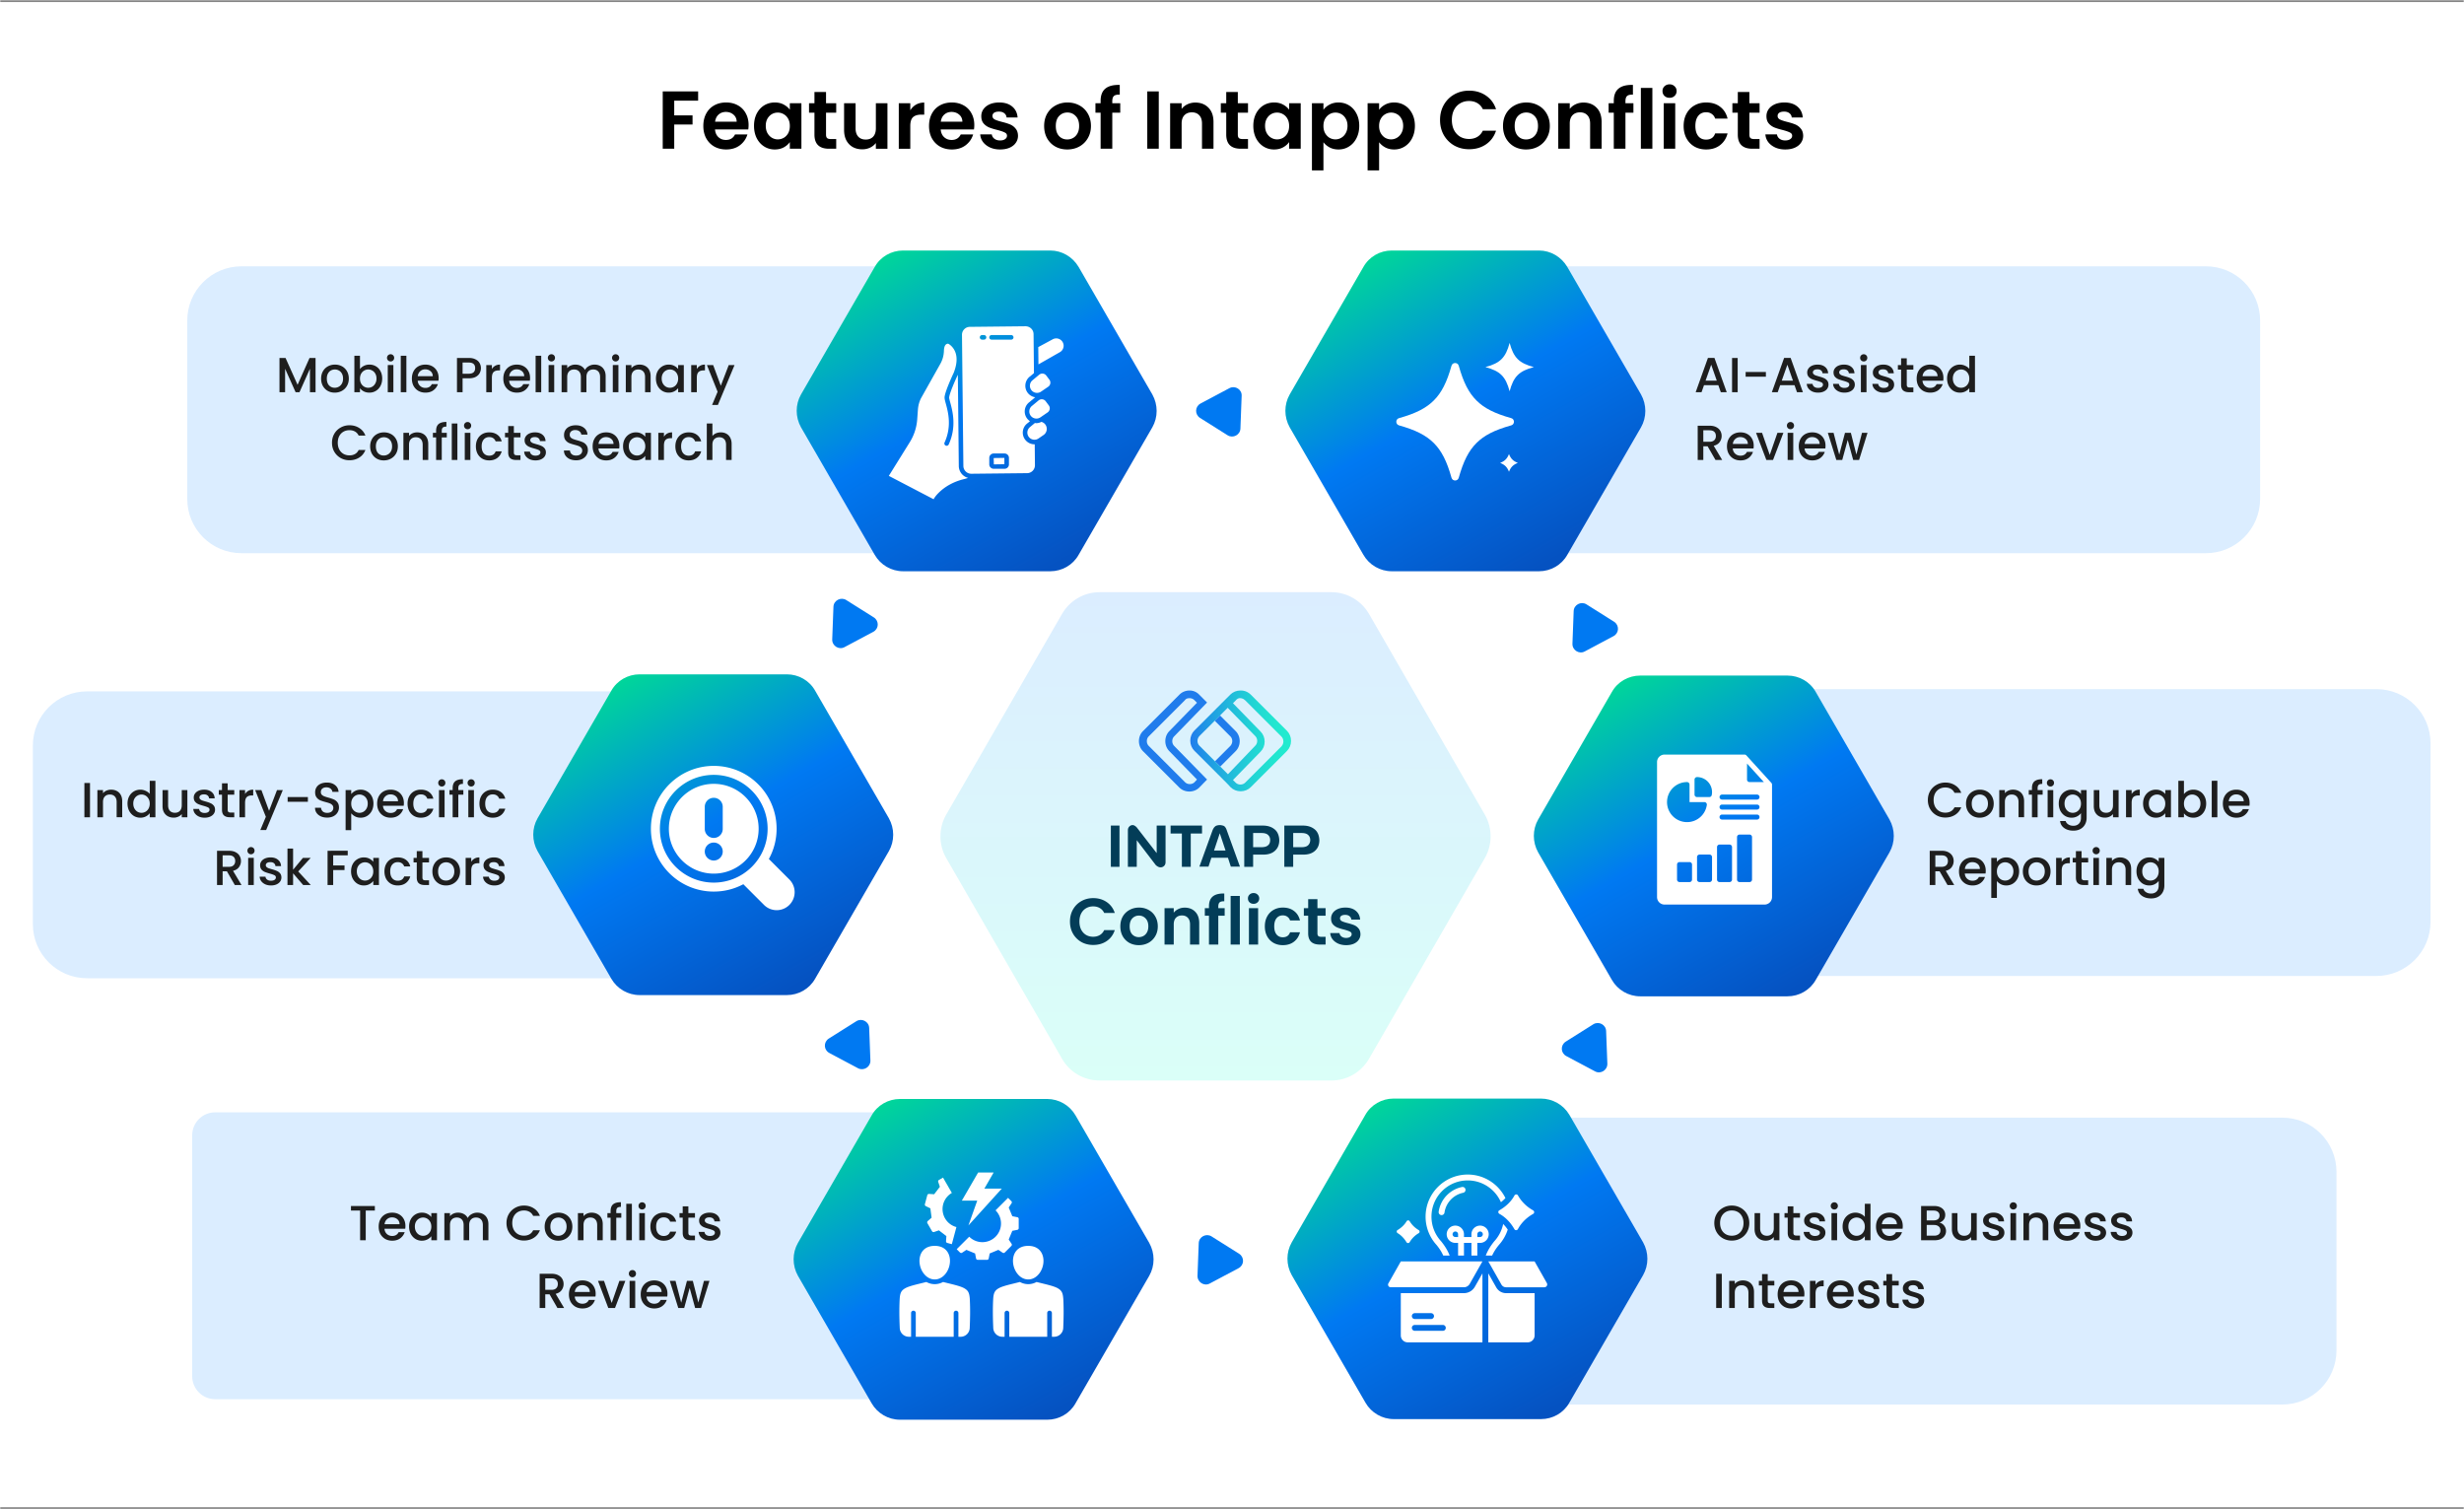
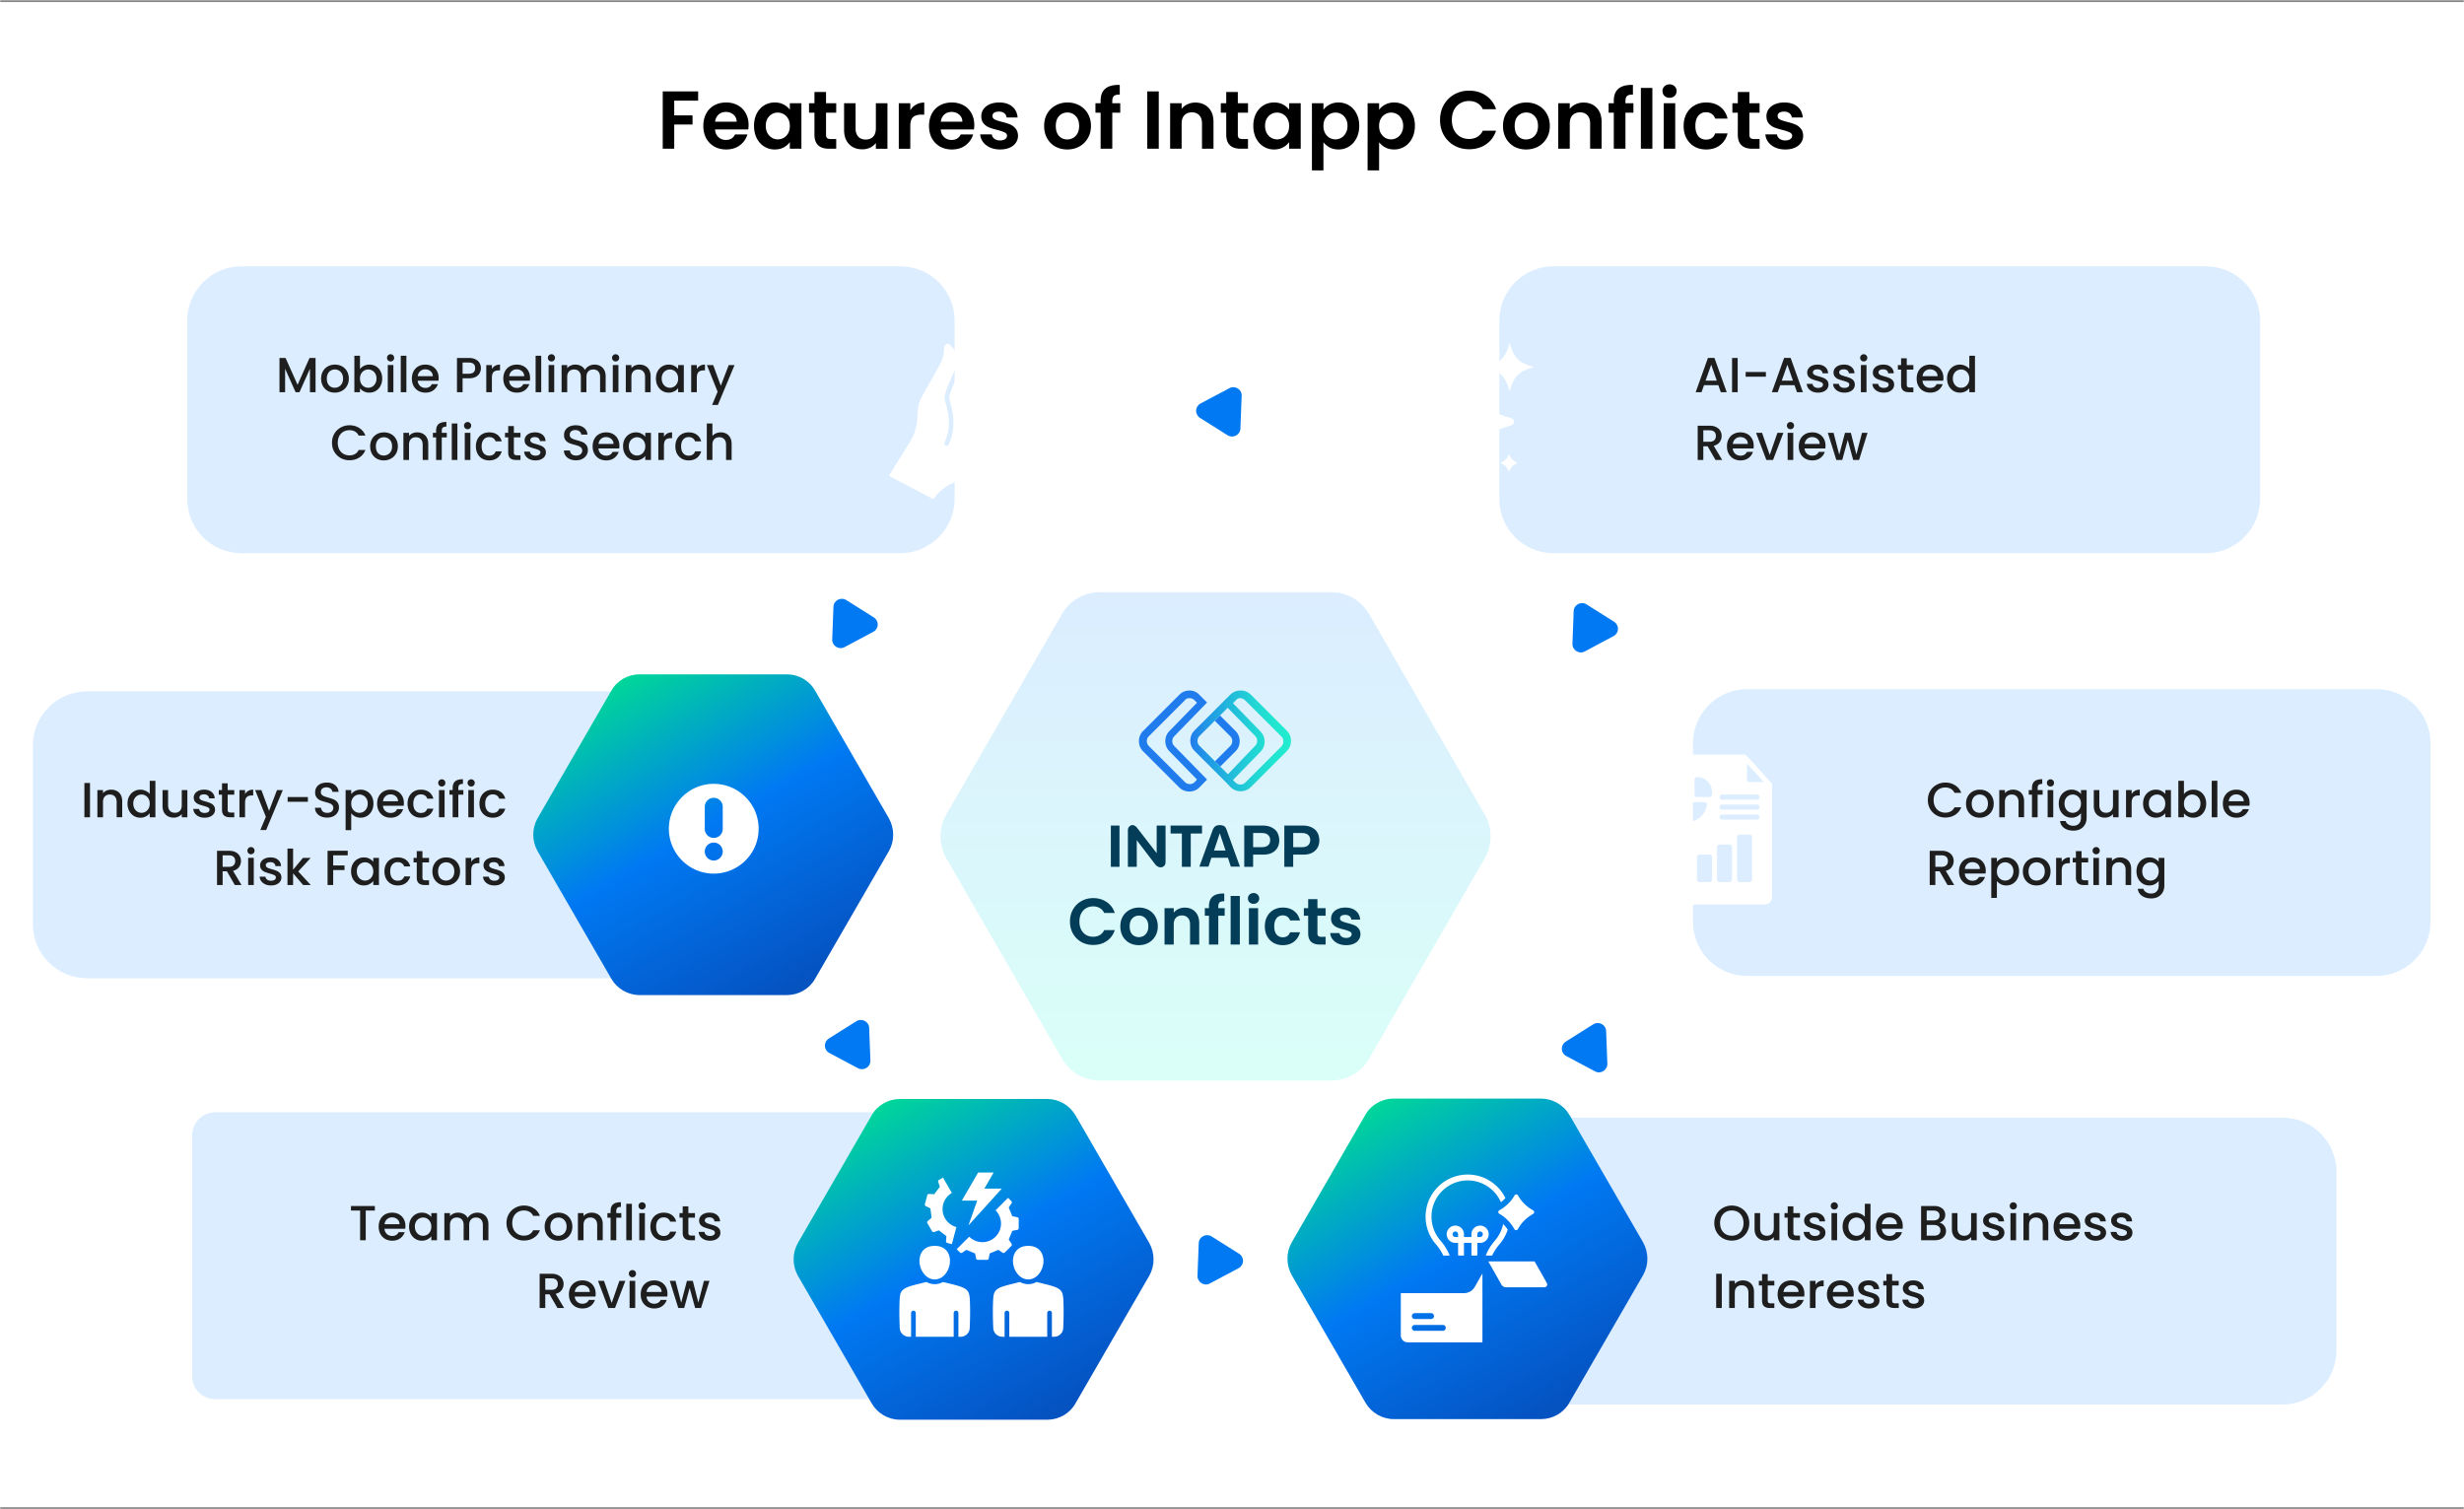
<svg xmlns="http://www.w3.org/2000/svg" width="1200" height="735" fill="none">
  <mask id="a" fill="#fff">
    <path d="M0 0h1200v735H0z" />
  </mask>
  <path fill="#fff" d="M0 0h1200v735H0z" />
  <path fill="#848484" d="M0 0v1h1200v-2H0zm1200 735v-1H0v2h1200z" mask="url(#a)" />
  <path fill="#000" d="M340 44.51v4.52h-11.64v7.16h8.92v4.44h-8.92v11.8h-5.6V44.51zm24.571 16.36q0 1.2-.16 2.16h-16.2q.2 2.4 1.68 3.76t3.64 1.36q3.12 0 4.44-2.68h6.04q-.96 3.201-3.68 5.28-2.72 2.04-6.68 2.04-3.2 0-5.76-1.4-2.52-1.44-3.96-4.04-1.4-2.6-1.4-6 0-3.44 1.4-6.04t3.92-4 5.8-1.4q3.16 0 5.64 1.36a9.4 9.4 0 0 1 3.88 3.88q1.4 2.48 1.4 5.72m-5.8-1.6q-.04-2.16-1.56-3.44-1.52-1.32-3.72-1.32-2.08 0-3.52 1.28-1.4 1.24-1.72 3.48zm8.447 2q0-3.36 1.32-5.96 1.36-2.6 3.64-4 2.32-1.4 5.16-1.4 2.481 0 4.32 1 1.881 1 3 2.52v-3.16h5.64v22.16h-5.64v-3.24q-1.08 1.56-3 2.6-1.88 1-4.36 1-2.8 0-5.12-1.44-2.28-1.44-3.64-4.04-1.32-2.64-1.32-6.04m17.44.08q0-2.04-.8-3.48-.8-1.48-2.16-2.24a5.66 5.66 0 0 0-2.92-.8q-1.56 0-2.88.76t-2.16 2.24q-.8 1.44-.8 3.44t.8 3.52q.84 1.48 2.16 2.28 1.36.8 2.88.8 1.56 0 2.92-.76 1.36-.8 2.16-2.24.8-1.48.8-3.52m17.63-6.48v10.72q0 1.12.52 1.64.56.48 1.84.48h2.6v4.72h-3.52q-7.08 0-7.08-6.88V54.87h-2.64v-4.6h2.64v-5.48h5.64v5.48h4.96v4.6zm29.908-4.6v22.16h-5.64v-2.8q-1.08 1.44-2.84 2.28-1.72.8-3.76.8-2.6 0-4.6-1.08-2-1.119-3.16-3.24-1.12-2.16-1.12-5.12v-13h5.6v12.2q0 2.64 1.32 4.08 1.32 1.4 3.6 1.4 2.32 0 3.64-1.4 1.32-1.44 1.32-4.08v-12.2zm11.125 3.44q1.08-1.76 2.8-2.76 1.76-1 4-1v5.88h-1.48q-2.64 0-4 1.24-1.32 1.24-1.32 4.32v11.04h-5.6V50.27h5.6zm31.172 7.16q0 1.2-.16 2.16h-16.2q.2 2.4 1.68 3.76t3.64 1.36q3.12 0 4.44-2.68h6.04q-.96 3.201-3.68 5.28-2.72 2.04-6.68 2.04-3.201 0-5.76-1.4-2.52-1.44-3.96-4.04-1.4-2.6-1.4-6 0-3.44 1.4-6.04t3.92-4 5.8-1.4q3.159 0 5.64 1.36a9.4 9.4 0 0 1 3.88 3.88q1.4 2.48 1.4 5.72m-5.8-1.6q-.04-2.16-1.56-3.44-1.521-1.32-3.72-1.32-2.08 0-3.52 1.28-1.4 1.24-1.72 3.48zm18.367 13.52q-2.72 0-4.88-.96-2.16-1-3.44-2.68-1.24-1.68-1.36-3.72h5.64q.16 1.28 1.24 2.12 1.12.84 2.76.84 1.6 0 2.48-.64.92-.64.92-1.64 0-1.08-1.12-1.6-1.08-.56-3.48-1.2-2.48-.6-4.08-1.24a7.26 7.26 0 0 1-2.72-1.96q-1.12-1.32-1.12-3.56 0-1.839 1.04-3.36 1.08-1.52 3.04-2.4 2.001-.88 4.68-.88 3.96 0 6.32 2 2.36 1.96 2.6 5.32h-5.36q-.12-1.32-1.12-2.08-.96-.8-2.6-.8-1.52 0-2.36.56-.8.561-.8 1.56 0 1.12 1.12 1.72 1.12.56 3.48 1.16 2.4.6 3.96 1.24a6.76 6.76 0 0 1 2.68 2q1.161 1.32 1.2 3.52 0 1.92-1.08 3.44-1.04 1.521-3.04 2.4-1.96.84-4.6.84m32.688 0q-3.2 0-5.76-1.4-2.56-1.44-4.04-4.04-1.44-2.6-1.44-6t1.48-6q1.52-2.6 4.12-4 2.6-1.44 5.8-1.44t5.8 1.44q2.601 1.4 4.08 4 1.52 2.601 1.52 6t-1.56 6a10.63 10.63 0 0 1-4.16 4.04q-2.6 1.4-5.84 1.4m0-4.88q1.52 0 2.84-.72 1.36-.76 2.16-2.24.8-1.479.8-3.6 0-3.16-1.68-4.84-1.64-1.72-4.04-1.72t-4.04 1.72q-1.6 1.68-1.6 4.84t1.56 4.88q1.6 1.68 4 1.68m25.828-13.04h-3.88v17.56h-5.68V54.87h-2.52v-4.6h2.52v-1.12q0-4.08 2.32-6t7-1.8v4.72q-2.04-.04-2.84.68t-.8 2.6v.92h3.88zm18.761-10.36v27.92h-5.6V44.51zm17.812 5.44q3.96 0 6.4 2.52 2.44 2.481 2.44 6.96v13h-5.6V60.19q0-2.64-1.32-4.04-1.32-1.44-3.6-1.44-2.32 0-3.68 1.44-1.32 1.4-1.32 4.04v12.24h-5.6V50.27h5.6v2.76a7.6 7.6 0 0 1 2.84-2.24q1.761-.84 3.84-.84m20.686 4.92v10.72q0 1.12.52 1.64.56.48 1.84.48h2.6v4.72h-3.52q-7.08 0-7.08-6.88V54.87h-2.64v-4.6h2.64v-5.48h5.64v5.48h4.96v4.6zm7.547 6.4q0-3.36 1.32-5.96 1.36-2.6 3.641-4 2.319-1.4 5.16-1.4 2.48 0 4.32 1 1.88 1 3 2.52v-3.16h5.64v22.16h-5.64v-3.24q-1.08 1.56-3 2.6-1.88 1-4.36 1-2.8 0-5.12-1.44-2.28-1.44-3.641-4.04-1.32-2.64-1.32-6.04m17.441.08q0-2.04-.8-3.48-.801-1.48-2.16-2.24a5.66 5.66 0 0 0-2.92-.8q-1.56 0-2.881.76-1.319.76-2.159 2.24-.8 1.44-.8 3.44t.8 3.52q.84 1.48 2.159 2.28 1.36.8 2.881.8 1.56 0 2.92-.76 1.359-.8 2.16-2.24.8-1.48.8-3.52m16.709-7.88q1.08-1.52 2.96-2.52 1.92-1.04 4.36-1.04 2.84 0 5.12 1.4 2.32 1.4 3.64 4 1.36 2.56 1.36 5.96t-1.36 6.04q-1.32 2.6-3.64 4.04-2.28 1.44-5.12 1.44-2.44 0-4.32-1-1.84-.999-3-2.52v13.72h-5.6V50.27h5.6zm11.72 7.8q0-2-.84-3.44-.8-1.48-2.16-2.24a5.67 5.67 0 0 0-2.88-.76 5.6 5.6 0 0 0-2.88.8q-1.32.76-2.16 2.24-.8 1.48-.8 3.48t.8 3.48q.84 1.48 2.16 2.28 1.36.76 2.88.76 1.56 0 2.88-.8 1.36-.8 2.16-2.28.84-1.48.84-3.52m15.389-7.8q1.08-1.52 2.96-2.52 1.92-1.04 4.36-1.04 2.84 0 5.12 1.4 2.32 1.4 3.64 4 1.36 2.56 1.36 5.96t-1.36 6.04q-1.32 2.6-3.64 4.04-2.28 1.44-5.12 1.44-2.439 0-4.32-1-1.839-.999-3-2.52v13.72h-5.6V50.27h5.6zm11.72 7.8q0-2-.84-3.44-.8-1.48-2.16-2.24a5.67 5.67 0 0 0-2.88-.76 5.6 5.6 0 0 0-2.88.8q-1.32.76-2.16 2.24-.8 1.48-.8 3.48t.8 3.48q.84 1.48 2.16 2.28 1.36.76 2.88.76 1.56 0 2.88-.8 1.36-.8 2.16-2.28.84-1.48.84-3.52m17.961-2.84q0-4.12 1.84-7.36 1.88-3.28 5.08-5.08 3.24-1.84 7.24-1.84 4.68 0 8.2 2.4t4.92 6.64h-6.44q-.96-2-2.72-3-1.72-1-4-1-2.44 0-4.36 1.16-1.88 1.12-2.96 3.2-1.04 2.08-1.04 4.88 0 2.76 1.04 4.88 1.08 2.08 2.96 3.24 1.92 1.12 4.36 1.12 2.28 0 4-1 1.76-1.04 2.72-3.04h6.44q-1.4 4.28-4.92 6.68-3.48 2.36-8.2 2.36-4 0-7.24-1.8-3.2-1.84-5.08-5.08-1.84-3.24-1.84-7.36m41.903 14.36q-3.2 0-5.76-1.4-2.56-1.44-4.04-4.04-1.44-2.6-1.44-6t1.48-6q1.52-2.6 4.12-4 2.6-1.44 5.8-1.44t5.8 1.44q2.6 1.4 4.08 4 1.52 2.601 1.52 6t-1.56 6a10.63 10.63 0 0 1-4.16 4.04q-2.6 1.4-5.84 1.4m0-4.88a5.84 5.84 0 0 0 2.84-.72q1.36-.76 2.16-2.24.8-1.479.8-3.6 0-3.16-1.68-4.84-1.64-1.72-4.04-1.72t-4.04 1.72q-1.6 1.68-1.6 4.84t1.56 4.88q1.6 1.68 4 1.68m27.948-17.96q3.96 0 6.4 2.52 2.44 2.481 2.44 6.96v13h-5.6V60.19q0-2.64-1.32-4.04-1.32-1.44-3.6-1.44-2.32 0-3.68 1.44-1.32 1.4-1.32 4.04v12.24h-5.6V50.27h5.6v2.76a7.6 7.6 0 0 1 2.84-2.24q1.76-.84 3.84-.84m24.325 4.92h-3.88v17.56h-5.68V54.87h-2.52v-4.6h2.52v-1.12q0-4.08 2.32-6t7-1.8v4.72q-2.04-.04-2.84.68t-.8 2.6v.92h3.88zm9.229-12.04v29.6h-5.6v-29.6zm8.373 4.8q-1.48 0-2.48-.92-.96-.96-.96-2.36t.96-2.32q1-.96 2.48-.96t2.44.96q1 .92 1 2.32t-1 2.36q-.96.92-2.44.92m2.76 2.64v22.16h-5.6V50.27zm4.093 11.08q0-3.44 1.4-6 1.4-2.6 3.88-4 2.48-1.44 5.68-1.44 4.12 0 6.8 2.08 2.72 2.04 3.64 5.76h-6.04q-.48-1.44-1.64-2.24-1.12-.84-2.8-.84-2.4 0-3.8 1.76-1.4 1.72-1.4 4.92 0 3.16 1.4 4.92 1.4 1.72 3.8 1.72 3.399 0 4.44-3.04h6.04q-.92 3.6-3.64 5.72t-6.8 2.12q-3.2 0-5.68-1.4-2.48-1.44-3.88-4-1.4-2.6-1.4-6.04m32.022-6.48v10.72q0 1.12.52 1.64.56.48 1.84.48h2.6v4.72h-3.52q-7.08 0-7.08-6.88V54.87h-2.64v-4.6h2.64v-5.48h5.64v5.48h4.96v4.6zm17.468 17.92q-2.72 0-4.88-.96-2.16-1-3.44-2.68a6.8 6.8 0 0 1-1.36-3.72h5.64q.16 1.28 1.24 2.12 1.12.84 2.76.84 1.6 0 2.48-.64.92-.64.92-1.64 0-1.08-1.12-1.6-1.08-.56-3.48-1.2-2.48-.6-4.08-1.24a7.25 7.25 0 0 1-2.72-1.96q-1.12-1.32-1.12-3.56 0-1.839 1.04-3.36 1.08-1.52 3.04-2.4 2-.88 4.68-.88 3.96 0 6.32 2 2.36 1.96 2.6 5.32h-5.36q-.12-1.32-1.12-2.08-.96-.8-2.6-.8-1.52 0-2.36.56-.8.561-.8 1.56 0 1.12 1.12 1.72 1.12.56 3.48 1.16 2.4.6 3.96 1.24a6.76 6.76 0 0 1 2.68 2q1.16 1.32 1.2 3.52 0 1.92-1.08 3.44-1.04 1.521-3.04 2.4-1.96.84-4.6.84" />
  <path fill="#DBEDFF" fill-rule="evenodd" d="M438.4 269.4H117.6c-14.6 0-26.4-11.8-26.4-26.4v-86.9c0-14.6 11.8-26.4 26.4-26.4h320.9c14.6 0 26.4 11.8 26.4 26.4V243c0 14.5-11.9 26.4-26.5 26.4M334.1 476.4H42.4C27.8 476.4 16 464.6 16 450v-86.9c0-14.6 11.8-26.4 26.4-26.4h291.7c14.6 0 26.4 11.8 26.4 26.4V450c.1 14.6-11.8 26.4-26.4 26.4M497.3 681.4H104.8c-6.2 0-11.2-5-11.2-11.2V552.9c0-6.2 5-11.2 11.2-11.2h392.5c6.2 0 11.2 5 11.2 11.2v117.4c0 6.1-5 11.1-11.2 11.1M1111.5 684h-362c-14.6 0-26.4-11.8-26.4-26.4v-86.9c0-14.6 11.8-26.4 26.4-26.4h362c14.6 0 26.4 11.8 26.4 26.4v86.9c0 14.6-11.8 26.4-26.4 26.4M1157.3 475.3H850.9c-14.6 0-26.4-11.8-26.4-26.4V362c0-14.6 11.8-26.4 26.4-26.4h306.4c14.6 0 26.4 11.8 26.4 26.4v86.9c0 14.6-11.9 26.4-26.4 26.4M1074.3 269.4H756.6c-14.6 0-26.4-11.8-26.4-26.4v-86.9c0-14.6 11.8-26.4 26.4-26.4h317.7c14.6 0 26.4 11.8 26.4 26.4V243c0 14.5-11.8 26.4-26.4 26.4" clip-rule="evenodd" />
  <path fill="url(#b)" fill-rule="evenodd" d="M383.2 328.4h-71.7c-5.7 0-11 3-13.8 8l-35.9 62.1c-2.8 4.9-2.8 11 0 16l35.9 62.1c2.8 4.9 8.1 8 13.8 8h71.7c5.7 0 11-3 13.8-8l35.9-62.1c2.8-4.9 2.8-11 0-16L397 336.4c-2.8-5-8.1-8-13.8-8" clip-rule="evenodd" />
  <path fill="#fff" d="M347.606 381.729c-12.024 0-21.862 9.816-21.862 21.861 0 12.068 9.838 21.862 21.862 21.862 12.02 0 21.861-9.729 21.861-21.862 0-12.045-9.794-21.861-21.861-21.861m0 37.339a4.385 4.385 0 0 1-4.373-4.372 4.37 4.37 0 0 1 4.373-4.373 4.36 4.36 0 0 1 4.372 4.373 4.37 4.37 0 0 1-4.372 4.372m4.372-15.369a4.37 4.37 0 0 1-4.372 4.373 4.386 4.386 0 0 1-4.373-4.373V392.9a4.385 4.385 0 0 1 4.373-4.372 4.37 4.37 0 0 1 4.372 4.372z" />
-   <path fill="#fff" d="M374.437 418.317c.039-.072.084-.139.123-.211a30.4 30.4 0 0 0 3.651-14.516c0-16.899-13.663-30.606-30.606-30.606-16.899 0-30.606 13.707-30.606 30.606s13.707 30.606 30.606 30.606a30.56 30.56 0 0 0 14.403-3.583l10.06 10.061a8.716 8.716 0 0 0 12.374 0 8.736 8.736 0 0 0 0-12.352zm-26.832 11.507c-14.472 0-26.234-11.762-26.234-26.234s11.762-26.234 26.234-26.234c14.494 0 26.234 11.762 26.234 26.234 0 14.748-12.009 26.234-26.234 26.234" />
-   <path fill="url(#c)" fill-rule="evenodd" d="M511.5 122h-71.7c-5.7 0-11 3-13.8 8l-35.9 62.1c-2.8 4.9-2.8 11 0 16l35.9 62.1c2.8 4.9 8.1 8 13.8 8h71.7c5.7 0 11-3 13.8-8l35.9-62.1c2.8-4.9 2.8-11 0-16L525.3 130c-2.9-4.9-8.1-8-13.8-8" clip-rule="evenodd" />
-   <path fill="url(#d)" fill-rule="evenodd" d="M749.5 122h-71.7c-5.7 0-11 3-13.8 8l-35.9 62.1c-2.8 4.9-2.8 11 0 16l35.9 62.1c2.8 4.9 8.1 8 13.8 8h71.7c5.7 0 11-3 13.8-8l35.9-62.1c2.8-4.9 2.8-11 0-16L763.3 130c-2.9-4.9-8.1-8-13.8-8" clip-rule="evenodd" />
  <g clip-path="url(#e)">
    <path fill="#fff" d="M739.208 225.428c-2.232.853-3.449 2.078-4.314 4.306-.854-2.228-2.081-3.443-4.313-4.306 2.232-.853 3.449-2.068 4.313-4.306.855 2.228 2.082 3.443 4.314 4.306m-4.002-34.88c1.93-7.197 4.575-9.837 11.793-11.774-7.208-1.927-9.853-4.567-11.793-11.774-1.93 7.197-4.575 9.837-11.793 11.774 7.208 1.927 9.853 4.567 11.793 11.774m2.101 14.845c0-.682-.352-1.495-1.337-1.766-8.083-2.259-13.14-4.828-16.921-8.602s-6.364-8.833-8.616-16.893c-.272-.984-1.096-1.335-1.77-1.335s-1.498.351-1.769 1.335c-2.262 8.07-4.836 13.118-8.616 16.893-3.791 3.784-8.848 6.353-16.921 8.602-.986.271-1.337 1.094-1.337 1.766 0 .673.351 1.496 1.337 1.767 8.083 2.258 13.14 4.828 16.921 8.602 3.79 3.784 6.364 8.833 8.616 16.893.271.984 1.096 1.335 1.769 1.335.674 0 1.498-.351 1.77-1.335 2.262-8.07 4.836-13.119 8.616-16.893 3.791-3.784 8.848-6.354 16.921-8.602.985-.271 1.337-1.094 1.337-1.767" />
  </g>
-   <path fill="url(#f)" fill-rule="evenodd" d="M870.5 329h-71.7c-5.7 0-11 3-13.8 8l-35.9 62.1c-2.8 4.9-2.8 11 0 16l35.9 62.1c2.8 4.9 8.1 8 13.8 8h71.7c5.7 0 11-3 13.8-8l35.9-62.1c2.8-4.9 2.8-11 0-16L884.3 337c-2.8-5-8.1-8-13.8-8" clip-rule="evenodd" />
  <path fill="url(#g)" fill-rule="evenodd" d="M648.475 288.4h-113c-7.5 0-14.4 4-18.2 10.5l-56.5 97.9c-3.7 6.5-3.7 14.5 0 21l56.5 97.9c3.7 6.5 10.7 10.5 18.2 10.5h113c7.5 0 14.4-4 18.2-10.5l56.5-97.9c3.7-6.5 3.7-14.5 0-21l-56.5-97.9c-3.8-6.5-10.8-10.5-18.2-10.5" clip-rule="evenodd" />
  <path fill="#033D58" d="M521.089 448.8q0-3.296 1.472-5.888 1.503-2.624 4.064-4.064 2.591-1.472 5.792-1.472 3.744 0 6.56 1.92t3.936 5.312h-5.152q-.768-1.6-2.176-2.4-1.377-.8-3.2-.8-1.953 0-3.488.928-1.504.896-2.368 2.56-.832 1.664-.832 3.904 0 2.208.832 3.904.864 1.663 2.368 2.592 1.535.896 3.488.896 1.823 0 3.2-.8 1.407-.832 2.176-2.432h5.152q-1.12 3.424-3.936 5.344-2.784 1.888-6.56 1.888-3.2 0-5.792-1.44a10.9 10.9 0 0 1-4.064-4.064q-1.472-2.592-1.472-5.888m33.522 11.488q-2.559 0-4.608-1.12a8.4 8.4 0 0 1-3.232-3.232q-1.152-2.08-1.152-4.8t1.184-4.8a8.34 8.34 0 0 1 3.296-3.2q2.08-1.152 4.64-1.152t4.64 1.152a8.1 8.1 0 0 1 3.264 3.2q1.216 2.08 1.216 4.8t-1.248 4.8a8.5 8.5 0 0 1-3.328 3.232q-2.08 1.12-4.672 1.12m0-3.904a4.7 4.7 0 0 0 2.272-.576q1.089-.608 1.728-1.792.64-1.184.64-2.88 0-2.528-1.344-3.872-1.312-1.376-3.232-1.376t-3.232 1.376q-1.28 1.344-1.28 3.872t1.248 3.904q1.28 1.344 3.2 1.344m22.359-14.368q3.168 0 5.12 2.016 1.952 1.984 1.952 5.568V460h-4.48v-9.792q0-2.112-1.056-3.232-1.056-1.152-2.88-1.152-1.857 0-2.944 1.152-1.056 1.12-1.056 3.232V460h-4.48v-17.728h4.48v2.208a6.1 6.1 0 0 1 2.272-1.792q1.407-.672 3.072-.672m19.46 3.936h-3.104V460h-4.544v-14.048h-2.016v-3.68h2.016v-.896q0-3.264 1.856-4.8t5.6-1.44v3.776q-1.632-.032-2.272.544t-.64 2.08v.736h3.104zm7.383-9.632V460h-4.48v-23.68zm6.698 3.84q-1.183 0-1.984-.736-.768-.768-.768-1.888t.768-1.856q.8-.768 1.984-.768 1.185 0 1.952.768.8.736.8 1.856t-.8 1.888q-.767.736-1.952.736m2.208 2.112V460h-4.48v-17.728zm3.274 8.864q0-2.752 1.121-4.8 1.12-2.08 3.104-3.2 1.983-1.152 4.544-1.152 3.295 0 5.44 1.664 2.175 1.632 2.912 4.608h-4.832q-.385-1.152-1.312-1.792-.897-.672-2.24-.672-1.92 0-3.04 1.408-1.12 1.375-1.12 3.936 0 2.528 1.12 3.936 1.12 1.376 3.04 1.376 2.72 0 3.552-2.432h4.832q-.737 2.88-2.912 4.576-2.176 1.696-5.44 1.696-2.56 0-4.544-1.12a8.14 8.14 0 0 1-3.104-3.2q-1.12-2.08-1.121-4.832m25.619-5.184v8.576q0 .896.416 1.312.447.384 1.472.384h2.08V460h-2.816q-5.664 0-5.664-5.504v-8.544h-2.112v-3.68h2.112v-4.384h4.512v4.384h3.968v3.68zm13.974 14.336q-2.176 0-3.904-.768-1.729-.8-2.752-2.144a5.45 5.45 0 0 1-1.088-2.976h4.512q.128 1.024.992 1.696.895.672 2.208.672 1.28 0 1.984-.512.736-.512.736-1.312 0-.864-.896-1.28-.864-.449-2.784-.96-1.984-.48-3.264-.992a5.8 5.8 0 0 1-2.176-1.568q-.896-1.056-.896-2.848 0-1.471.832-2.688.863-1.216 2.432-1.92 1.599-.704 3.744-.704 3.168 0 5.056 1.6 1.888 1.568 2.08 4.256h-4.288q-.096-1.056-.896-1.664-.769-.64-2.08-.64-1.216 0-1.888.448-.64.448-.64 1.248 0 .896.896 1.376.895.448 2.784.928 1.92.48 3.168.992a5.4 5.4 0 0 1 2.144 1.6q.927 1.056.96 2.816a4.64 4.64 0 0 1-.864 2.752q-.833 1.216-2.432 1.92-1.569.672-3.68.672" />
  <path fill="url(#h)" fill-rule="evenodd" d="M750.4 535h-71.7c-5.7 0-11 3-13.8 8l-35.8 62c-2.8 4.9-2.8 11 0 16l35.9 62.1c2.8 4.9 8.1 8 13.8 8h71.7c5.7 0 11-3 13.8-8l35.9-62.1c2.8-4.9 2.8-11 0-16l-35.9-62.1c-2.9-4.9-8.2-7.9-13.9-7.9" clip-rule="evenodd" />
-   <path fill="#fff" d="M712.584 580.88a1.437 1.437 0 0 0 1.118-1.692 1.44 1.44 0 0 0-1.691-1.118c-5.931 1.215-10.497 6.057-11.361 12.045a1.433 1.433 0 1 0 2.838.409 11.56 11.56 0 0 1 9.099-9.648zM680.681 600.548c2.107 1.247 3.505 3.096 4.293 4.393.362.595 1.212.559 1.563-.043 1.319-2.236 3.132-3.605 4.394-4.347.577-.34.559-1.161-.018-1.505-2.29-1.362-3.634-3.071-4.372-4.293-.355-.588-1.183-.566-1.531.029-1.233 2.092-3.078 3.476-4.372 4.253-.58.348-.537 1.169.043 1.513M676.17 624.974a1.285 1.285 0 0 0 1.118 1.921h35.626a3.3 3.3 0 0 0 2.867-1.67l6.178-10.909h-39.75l-6.035 10.658zM728.707 626.988l-3.881-6.852v33.586h19.176a3.377 3.377 0 0 0 3.376-3.376v-20.585H733.47a5.48 5.48 0 0 1-4.759-2.774z" />
  <path fill="#fff" d="m753.331 624.83-5.956-10.514h-22.549l6.376 11.259a2.6 2.6 0 0 0 2.265 1.323h18.66a1.384 1.384 0 0 0 1.204-2.065zM712.914 629.762h-30.705v20.585a3.377 3.377 0 0 0 3.376 3.376h36.378v-33.587l-3.681 6.501a6.17 6.17 0 0 1-5.361 3.125zm-23.889 9.74h7.92a1.433 1.433 0 1 1 0 2.867h-7.92a1.433 1.433 0 0 1 0-2.867m13.655 8.601h-13.655a1.433 1.433 0 0 1 0-2.867h13.655a1.432 1.432 0 1 1 0 2.867M729.915 606.361a20.55 20.55 0 0 0 4.372-7.54 18 18 0 0 0-2.229-2.731 17.8 17.8 0 0 1-4.307 8.396c-2.194 2.681-3.412 5.018-4.172 6.967h3.111c.673-1.491 1.663-3.168 3.225-5.089zM702.88 611.45h3.125c-.76-1.95-1.993-4.301-4.229-7.024a17.64 17.64 0 0 1-4.63-11.912c0-9.733 7.913-17.646 17.646-17.646 7.232 0 13.449 4.372 16.173 10.607a17 17 0 0 0 2.2-2.028c-3.354-6.77-10.321-11.447-18.373-11.447-11.31 0-20.513 9.203-20.513 20.513a20.4 20.4 0 0 0 5.333 13.776c1.591 1.949 2.609 3.655 3.268 5.161M730.231 591.144c3.791 2.05 6.146 5.426 7.303 7.469.38.67 1.341.63 1.71-.047 2.164-4.014 5.418-6.293 7.415-7.397.684-.376.662-1.347-.018-1.731-4.082-2.286-6.29-5.325-7.361-7.257-.384-.691-1.355-.659-1.728.036-1.999 3.724-5.329 6.053-7.368 7.21-.673.384-.63 1.344.054 1.714z" />
  <path fill="#fff" d="M719.479 611.45v-6.164h1.348c2.308 0 4.2-1.893 4.2-4.215s-1.892-4.2-4.2-4.2c-2.322 0-4.215 1.878-4.215 4.2v1.348h-3.641v-1.348c0-2.322-1.892-4.2-4.214-4.2a4.206 4.206 0 0 0-4.2 4.2c0 2.322 1.892 4.215 4.2 4.215h1.347v6.164h2.867v-6.164h3.641v6.164zm0-10.378a1.34 1.34 0 1 1 1.348 1.347h-1.348zm-9.375 1.347h-1.347a1.34 1.34 0 1 1 1.347-1.347zM503.796 216.375a5.66 5.66 0 0 1-4.331-2.011 5.64 5.64 0 0 1-1.334-4.176 5.63 5.63 0 0 1 2.032-3.884l1.449-1.204a5.7 5.7 0 0 1-1.202-1.035v-.001a5.66 5.66 0 0 1-1.331-4.18 5.65 5.65 0 0 1 2.032-3.881l3.054-2.536a5.65 5.65 0 0 1-3.458-1.915v-.001a5.66 5.66 0 0 1-1.335-4.177 5.66 5.66 0 0 1 2.033-3.883l2.151-1.788-.2-19.005c-.022-2.122-1.696-3.752-3.888-3.808l-27.162.288a3.855 3.855 0 0 0-3.807 3.89l.677 63.838a3.8 3.8 0 0 0 1.154 2.71 3.87 3.87 0 0 0 2.734 1.099l27.161-.288a3.82 3.82 0 0 0 2.707-1.156 3.8 3.8 0 0 0 1.097-2.732l-.101-10.184c-.044.001-.087.02-.132.02m-24.567-50.972h-.929a1.115 1.115 0 0 1-1.114-1.113c0-.614.5-1.112 1.114-1.112h.929c.614 0 1.114.498 1.114 1.112s-.5 1.113-1.114 1.113m12.145 60.748a2.15 2.15 0 0 1-2.149 2.145h-5.285a2.15 2.15 0 0 1-2.149-2.145v-3.16c0-1.184.965-2.147 2.149-2.147h5.285c1.184 0 2.149.963 2.149 2.147zm1.1-60.748h-9.569a1.115 1.115 0 0 1-1.114-1.113c0-.614.5-1.112 1.114-1.112h9.569c.614 0 1.114.498 1.114 1.112s-.5 1.113-1.114 1.113" />
  <path fill="#fff" d="m466.948 226.929-.471-44.432-.013.036c-1.1 2.325-3.945 8.693-4.219 10.984-.044.358.255 1.461.543 2.526 1.111 4.113 3.182 11.768-.75 20.397-.255.56-.918.806-1.475.55a1.11 1.11 0 0 1-.552-1.474c3.6-7.898 1.739-14.78.628-18.891-.421-1.555-.699-2.584-.606-3.371.375-3.121 4.23-11.266 4.393-11.611 3.581-8.979-.41-12.836-2.293-14.074a1 1 0 0 0-.739-.163c-1.337.301-1.655 2.016-1.69 3.402a13.65 13.65 0 0 1-1.744 6.367l-9.445 16.814a14.7 14.7 0 0 0-1.475 5.471l-.348 4.793a24.3 24.3 0 0 1-3.594 11.054l-10.23 16.442 21.815 11.384c.516-.975 1.32-2.005 2.437-3.117 3.26-3.248 7.597-5.576 12.544-6.735.631-.147 1.232-.366 1.846-.554a6 6 0 0 1-2.737-1.52 6.03 6.03 0 0 1-1.825-4.278M484.018 226.15l5.127-.078v-3.081l-5.206.078zM507.193 205.446c-.786.378-1.61.627-2.448.627-.24 0-.477-.046-.716-.076-.05.038-.103.072-.153.113l-2.29 1.906a3.43 3.43 0 0 0-1.239 2.364 3.43 3.43 0 0 0 .812 2.543 3.45 3.45 0 0 0 4.597.615l2.467-1.688a3.57 3.57 0 0 0 1.519-2.387 3.57 3.57 0 0 0-.674-2.746c-.473-.633-1.127-1.053-1.875-1.271M509.265 195.407a2.39 2.39 0 0 0-1.647-.946 2.4 2.4 0 0 0-1.815.539l-3.268 2.714a3.43 3.43 0 0 0-1.239 2.364 3.464 3.464 0 0 0 5.409 3.16l3.495-2.396a2.39 2.39 0 0 0 1.016-1.593 2.4 2.4 0 0 0-.448-1.835zM517.576 166.703a3.57 3.57 0 0 0-2.127-1.75 3.56 3.56 0 0 0-2.739.276l-7.06 3.804.089 8.42 10.446-5.955a3.566 3.566 0 0 0 1.391-4.795M509.558 182.896a2.38 2.38 0 0 0-1.641-.947 2.38 2.38 0 0 0-1.821.538l-3.268 2.715a3.43 3.43 0 0 0-1.236 2.364c-.082.93.206 1.833.809 2.545a3.46 3.46 0 0 0 4.598.614l3.499-2.395a2.38 2.38 0 0 0 1.011-1.59 2.38 2.38 0 0 0-.448-1.838z" />
  <path fill="url(#i)" fill-rule="evenodd" d="M510 535.2h-71.7c-5.7 0-11 3-13.8 8l-35.9 62.1c-2.8 4.9-2.8 11 0 16l35.9 62.1c2.8 4.9 8.1 8 13.8 8H510c5.7 0 11-3 13.8-8l35.9-62.1c2.8-4.9 2.8-11 0-16l-35.9-62.1c-2.8-4.9-8.1-8-13.8-8" clip-rule="evenodd" />
  <path fill="#fff" fill-rule="evenodd" d="M475.925 584.702h-7.496L476.37 571h7.557l-4.526 7.839h8.495L471.628 596.8l4.3-12.098zm12.365 25.358a.83.83 0 0 0 1.058-.101l3.191-3.191a.83.83 0 0 0 .102-1.059l-1.383-2.062 1.754-4.235 2.437-.48a.83.83 0 0 0 .676-.82v-4.516a.83.83 0 0 0-.676-.82l-2.437-.481-1.754-4.234 1.383-2.062a.83.83 0 0 0-.102-1.059l-1.597-1.597-6.093 6.093a9.076 9.076 0 0 1 0 12.832c-3.543 3.542-9.288 3.543-12.83 0l-6.093 6.093 1.597 1.598a.83.83 0 0 0 1.059.101l2.062-1.382 4.234 1.754.48 2.437a.83.83 0 0 0 .82.676h4.515a.83.83 0 0 0 .82-.676l.481-2.437 4.234-1.754zm-37.417-22.683 2.23 1.094.598 4.543-1.867 1.633a.835.835 0 0 0-.176 1.05l2.258 3.91a.83.83 0 0 0 .995.375l2.352-.8 3.636 2.789-.168 2.476a.836.836 0 0 0 .617.867l2.211.594 2.23-8.328a9.04 9.04 0 0 1-5.538-4.234 9.07 9.07 0 0 1 3.319-12.394l-4.308-7.465-1.952 1.129a.83.83 0 0 0-.375.996l.8 2.351-2.788 3.637-2.477-.164a.84.84 0 0 0-.867.617l-1.168 4.359a.83.83 0 0 0 .442.969zm44.244 32.429c1.523 2.207 3.589 3.289 5.647 3.285 2.059.004 4.129-1.078 5.648-3.285 3.316-4.808 2.297-13.073-5.648-13.073-7.948 0-8.967 8.265-5.647 13.073m22.7 12.534c-.219-2.828-.852-3.894-2.629-4.933-1.363-.801-3.742-1.43-5.913-1.984l-4.464-1.098a8.34 8.34 0 0 1-4.047 1.055 8.34 8.34 0 0 1-4.046-1.055l-4.464 1.098c-2.172.554-4.554 1.187-5.913 1.984-1.777 1.039-2.41 2.105-2.629 4.933-.273 5-.184 9.645.02 14.422a4.427 4.427 0 0 0 4.421 4.238h1.093v-11.559a1.144 1.144 0 1 1 2.289 0V651h18.471v-11.559a1.143 1.143 0 1 1 2.288 0V651h1.094a4.424 4.424 0 0 0 4.421-4.238c.203-4.777.293-9.422.02-14.422zm-62.594-9.249c2.059.004 4.129-1.078 5.648-3.285 3.316-4.809 2.297-13.074-5.648-13.074-7.948 0-8.967 8.266-5.647 13.074 1.523 2.207 3.589 3.289 5.647 3.285m14.424 4.316c-1.363-.801-3.741-1.43-5.913-1.984l-4.464-1.098a8.34 8.34 0 0 1-4.046 1.055 8.34 8.34 0 0 1-4.047-1.055l-4.464 1.098c-2.172.554-4.554 1.187-5.913 1.984-1.777 1.039-2.41 2.105-2.629 4.933-.273 5-.183 9.645.02 14.422a4.427 4.427 0 0 0 4.421 4.238h1.094v-11.559a1.143 1.143 0 1 1 2.288 0V651h18.471v-11.559a1.144 1.144 0 1 1 2.289 0V651h1.093a4.424 4.424 0 0 0 4.421-4.238c.204-4.777.293-9.422.02-14.422-.219-2.828-.851-3.894-2.629-4.933z" clip-rule="evenodd" />
  <path fill="#0079F2" fill-rule="evenodd" d="m604.7 192.8-.6 15.9c-.1 3.1-3.6 4.9-6.2 3.3l-13.5-8.5c-2.6-1.7-2.5-5.5.3-7l14.1-7.5c2.8-1.4 6.1.7 5.9 3.8M765.8 313.5l.6-15.9c.1-3.1 3.6-4.9 6.2-3.3l13.5 8.5c2.6 1.7 2.5 5.5-.3 7l-14.1 7.5c-2.7 1.4-6-.7-5.9-3.8M405.3 311.4l.6-15.9c.1-3.1 3.6-4.9 6.2-3.3l13.5 8.5c2.6 1.7 2.5 5.5-.3 7l-14.1 7.5c-2.7 1.4-6-.7-5.9-3.8M423.9 516.5l-.6-15.9c-.1-3.1-3.6-4.9-6.2-3.3l-13.5 8.5c-2.6 1.7-2.5 5.5.3 7l14.1 7.5c2.7 1.3 6-.7 5.9-3.8M782.8 518l-.6-15.9c-.1-3.1-3.6-4.9-6.2-3.3l-13.5 8.5c-2.6 1.7-2.5 5.5.3 7l14.1 7.5c2.7 1.4 6-.7 5.9-3.8M583.199 621.3l.601-15.9c.1-3.1 3.6-4.9 6.2-3.3l13.5 8.5c2.6 1.7 2.499 5.5-.301 7l-14.099 7.5c-2.7 1.4-6.001-.7-5.901-3.8" clip-rule="evenodd" />
  <path fill="#207CEC" d="m591.713 370.743 2.57 2.571 7.478-7.478c1.286-1.286 1.987-3.038 1.987-4.908 0-1.869-.701-3.622-1.987-4.907l-7.595-7.595-2.57 2.57 7.595 7.595c.584.584.934 1.402.934 2.337 0 .818-.35 1.753-.934 2.337zM579.326 340.013c.934 0 1.752.35 2.336.934l1.286 1.286-13.438 13.787c-1.285 1.286-1.986 3.038-1.986 4.908s.701 3.622 1.986 4.908l13.438 13.787-1.169 1.286c-.584.584-1.402.934-2.337.934-.934 0-1.752-.35-2.337-.934l-17.643-17.644c-.585-.584-.935-1.402-.935-2.337s.35-1.753.935-2.337l17.643-17.644c.468-.701 1.286-.934 2.221-.934m0-3.74c-1.87 0-3.623.702-4.908 1.987l-17.761 17.76c-1.285 1.286-1.986 3.038-1.986 4.908s.701 3.622 1.986 4.908l17.644 17.643c1.285 1.286 3.038 1.987 4.908 1.987 1.869 0 3.622-.701 4.907-1.987l3.739-3.856-16.008-16.358c-.584-.584-.934-1.402-.934-2.337s.35-1.753.934-2.337l16.008-16.475-3.739-3.739a6.47 6.47 0 0 0-4.79-2.104" />
  <path fill="url(#j)" d="M604.1 340.013c.233 0 .467 0 .701.116.584.117 1.168.468 1.635.935l17.644 17.644c.585.584.935 1.402.935 2.337v.117c0 .934-.35 1.636-.935 2.337l-17.644 17.643c-.584.585-1.402.935-2.336.935-.935 0-1.753-.35-2.337-.935l-1.286-1.285 13.438-13.788c1.285-1.285 1.986-3.038 1.986-4.907s-.701-3.623-1.986-4.908l-13.438-13.788 1.286-1.285c.701-.935 1.519-1.285 2.337-1.168m0-3.74c-1.87 0-3.623.702-4.908 1.987l-3.739 3.739-13.788 13.788c-1.285 1.285-1.986 3.038-1.986 4.907s.701 3.623 1.986 4.908l16.008 16.008 1.636 1.752c1.285 1.286 3.038 1.987 4.907 1.987s3.623-.701 4.908-1.987l17.644-17.643c1.285-1.286 1.986-3.038 1.986-4.908 0-1.869-.701-3.622-1.986-4.907l-17.644-17.644c-.935-.935-2.22-1.636-3.505-1.87-.585-.117-1.052-.117-1.519-.117m-6.076 40.78-.351-.351-13.554-13.554c-.584-.584-.935-1.402-.935-2.337 0-.818.351-1.753.935-2.337l13.788-13.788 13.437 13.788c.584.584.935 1.402.935 2.337s-.351 1.753-.935 2.337z" />
  <path fill="#033D58" d="M541 405.68v16.475h4.207v-20.097H541zM563.435 415.612l-9.698-12.503c-.351-.467-.701-.701-1.052-.935q-.526-.35-1.051-.35c-.701 0-1.169.234-1.636.701s-.701 1.052-.701 1.87v17.76h4.323v-12.97l9.114 11.919c.351.467.818.701 1.169.934.467.234.818.351 1.285.351q1.051 0 1.753-.701c.467-.468.701-1.052.701-1.87v-17.76h-4.324v13.554zM585.404 402.058h-15.307v3.856h5.491v16.241h4.324v-16.241h5.492zM596.738 402.876c-.351-.468-.702-.702-1.169-.818-.467-.117-.935-.234-1.519-.234s-1.168.117-1.519.234c-.467.116-.818.467-1.168.818a6.2 6.2 0 0 0-.935 1.752l-6.31 17.41h4.44l1.402-4.323h8.063l1.402 4.323h4.44l-6.31-17.41c-.233-.701-.467-1.285-.817-1.752m-5.492 11.334 2.804-8.413 2.804 8.413zM620.805 403.927c-1.402-1.168-3.271-1.869-5.725-1.869h-9.114v20.097h4.323v-5.959h4.908c2.453 0 4.323-.584 5.725-1.869s2.103-2.921 2.103-5.258c-.117-2.22-.818-3.973-2.22-5.142m-3.388 7.829c-.701.584-1.753.818-3.038.818h-4.09v-6.894h4.09c1.285 0 2.337.234 3.038.818s1.168 1.402 1.168 2.571c0 1.168-.35 2.103-1.168 2.687M640.32 403.927c-1.402-1.168-3.272-1.869-5.726-1.869h-9.114v20.097h4.324v-5.959h4.907c2.454 0 4.324-.584 5.726-1.869s2.103-2.921 2.103-5.258c-.117-2.22-.818-3.973-2.22-5.142m-3.389 7.829c-.701.584-1.752.818-3.038.818h-4.089v-6.894h4.089c1.286 0 2.337.234 3.038.818s1.169 1.402 1.169 2.571c0 1.168-.468 2.103-1.169 2.687" />
  <path fill="#1E1E1E" d="M153.681 174.32V191h-2.736v-11.424L145.857 191h-1.896l-5.112-11.424V191h-2.736v-16.68h2.952l5.856 13.08 5.832-13.08zm9.332 16.896q-1.872 0-3.384-.84a6.23 6.23 0 0 1-2.376-2.4q-.864-1.56-.864-3.6 0-2.016.888-3.576a6.13 6.13 0 0 1 2.424-2.4q1.536-.84 3.432-.84t3.432.84a6.13 6.13 0 0 1 2.424 2.4q.888 1.56.888 3.576t-.912 3.576a6.4 6.4 0 0 1-2.496 2.424q-1.56.84-3.456.84m0-2.376q1.056 0 1.968-.504.936-.504 1.512-1.512t.576-2.448-.552-2.424q-.552-1.008-1.464-1.512a4 4 0 0 0-1.968-.504q-1.056 0-1.968.504-.888.504-1.416 1.512-.528.984-.528 2.424 0 2.136 1.08 3.312 1.104 1.152 2.76 1.152m12.304-9.096q.696-.96 1.896-1.56 1.224-.624 2.712-.624 1.752 0 3.168.84t2.232 2.4q.816 1.536.816 3.528t-.816 3.576q-.816 1.56-2.256 2.448-1.416.864-3.144.864-1.536 0-2.736-.6-1.176-.6-1.872-1.536V191h-2.736v-17.76h2.736zm8.04 4.584q0-1.368-.576-2.352-.552-1.008-1.488-1.512a3.86 3.86 0 0 0-1.968-.528q-1.032 0-1.968.528-.912.528-1.488 1.536-.552 1.008-.552 2.376t.552 2.4q.576 1.008 1.488 1.536.936.528 1.968.528 1.056 0 1.968-.528.936-.552 1.488-1.584.576-1.032.576-2.4m6.882-8.304q-.744 0-1.248-.504a1.7 1.7 0 0 1-.504-1.248q0-.744.504-1.248a1.7 1.7 0 0 1 1.248-.504q.72 0 1.224.504t.504 1.248-.504 1.248a1.67 1.67 0 0 1-1.224.504m1.344 1.752V191h-2.736v-13.224zm6.328-4.536V191h-2.736v-17.76zm15.712 10.824q0 .744-.096 1.344h-10.104q.12 1.584 1.176 2.544t2.592.96q2.208 0 3.12-1.848h2.952q-.6 1.824-2.184 3-1.56 1.152-3.888 1.152-1.896 0-3.408-.84a6.3 6.3 0 0 1-2.352-2.4q-.84-1.56-.84-3.6t.816-3.576q.84-1.56 2.328-2.4 1.512-.84 3.456-.84 1.872 0 3.336.816a5.75 5.75 0 0 1 2.28 2.304q.816 1.464.816 3.384m-2.856-.864q-.024-1.512-1.08-2.424t-2.616-.912q-1.416 0-2.424.912-1.008.888-1.2 2.424zm23.447-3.912q0 1.272-.6 2.4t-1.92 1.848q-1.32.696-3.384.696h-3.024V191h-2.736v-16.68h5.76q1.92 0 3.24.672 1.344.648 1.992 1.776.672 1.128.672 2.52M228.31 182q1.56 0 2.328-.696.768-.72.768-2.016 0-2.736-3.096-2.736h-3.024V182zm11.249-2.304q.6-1.008 1.584-1.56 1.008-.576 2.376-.576v2.832h-.696q-1.608 0-2.448.816-.816.816-.816 2.832V191h-2.736v-13.224h2.736zm18.595 4.368q0 .744-.096 1.344h-10.104q.12 1.584 1.176 2.544t2.592.96q2.208 0 3.12-1.848h2.952q-.6 1.824-2.184 3-1.56 1.152-3.888 1.152-1.896 0-3.408-.84a6.3 6.3 0 0 1-2.352-2.4q-.84-1.56-.84-3.6t.816-3.576q.84-1.56 2.328-2.4 1.512-.84 3.456-.84 1.872 0 3.336.816a5.75 5.75 0 0 1 2.28 2.304q.816 1.464.816 3.384m-2.856-.864q-.024-1.512-1.08-2.424t-2.616-.912q-1.416 0-2.424.912-1.008.888-1.2 2.424zm8.285-9.96V191h-2.736v-17.76zm4.984 2.784q-.744 0-1.248-.504a1.7 1.7 0 0 1-.504-1.248q0-.744.504-1.248a1.7 1.7 0 0 1 1.248-.504q.72 0 1.224.504t.504 1.248-.504 1.248a1.67 1.67 0 0 1-1.224.504m1.344 1.752V191h-2.736v-13.224zm19.6-.216q1.56 0 2.784.648a4.6 4.6 0 0 1 1.944 1.92q.72 1.272.72 3.072v7.8h-2.712v-7.392q0-1.776-.888-2.712-.888-.96-2.424-.96t-2.448.96q-.888.936-.888 2.712V191h-2.712v-7.392q0-1.776-.888-2.712-.888-.96-2.424-.96t-2.448.96q-.888.936-.888 2.712V191h-2.736v-13.224h2.736v1.512a4.55 4.55 0 0 1 1.704-1.272 5.4 5.4 0 0 1 2.208-.456q1.584 0 2.832.672a4.6 4.6 0 0 1 1.92 1.944q.6-1.2 1.872-1.896 1.272-.72 2.736-.72m10.322-1.536q-.744 0-1.248-.504a1.7 1.7 0 0 1-.504-1.248q0-.744.504-1.248a1.7 1.7 0 0 1 1.248-.504q.72 0 1.224.504t.504 1.248-.504 1.248a1.67 1.67 0 0 1-1.224.504m1.344 1.752V191h-2.736v-13.224zm10.264-.216q1.56 0 2.784.648a4.6 4.6 0 0 1 1.944 1.92q.696 1.272.696 3.072v7.8h-2.712v-7.392q0-1.776-.888-2.712-.888-.96-2.424-.96t-2.448.96q-.888.936-.888 2.712V191h-2.736v-13.224h2.736v1.512a4.55 4.55 0 0 1 1.704-1.272 5.6 5.6 0 0 1 2.232-.456m8.002 6.768q0-1.992.816-3.528.84-1.536 2.256-2.376a6.04 6.04 0 0 1 3.168-.864q1.56 0 2.712.624 1.176.6 1.872 1.512v-1.92h2.76V191h-2.76v-1.968q-.696.936-1.896 1.56t-2.736.624a5.88 5.88 0 0 1-3.12-.864q-1.416-.888-2.256-2.448-.816-1.584-.816-3.576m10.824.048q0-1.368-.576-2.376-.552-1.008-1.464-1.536a3.86 3.86 0 0 0-1.968-.528q-1.056 0-1.968.528-.912.504-1.488 1.512-.552.984-.552 2.352t.552 2.4q.576 1.032 1.488 1.584.936.528 1.968.528 1.056 0 1.968-.528t1.464-1.536q.576-1.032.576-2.4m9.089-4.68q.6-1.008 1.584-1.56 1.008-.576 2.376-.576v2.832h-.696q-1.608 0-2.448.816-.816.816-.816 2.832V191h-2.736v-13.224h2.736zm18.379-1.92-8.112 19.44h-2.832l2.688-6.432-5.208-13.008h3.048l3.72 10.08 3.864-10.08zm-196.05 37.848q0-2.448 1.128-4.392a8.14 8.14 0 0 1 3.096-3.024q1.968-1.104 4.296-1.104 2.664 0 4.728 1.32 2.088 1.296 3.024 3.696h-3.288q-.648-1.32-1.8-1.968t-2.664-.648q-1.656 0-2.952.744t-2.04 2.136q-.72 1.392-.72 3.24t.72 3.24q.744 1.392 2.04 2.16 1.296.744 2.952.744 1.512 0 2.664-.648t1.8-1.968h3.288q-.936 2.4-3.024 3.696-2.064 1.296-4.728 1.296-2.352 0-4.296-1.08a8.3 8.3 0 0 1-3.096-3.048q-1.128-1.944-1.128-4.392m25.21 8.592q-1.872 0-3.384-.84a6.23 6.23 0 0 1-2.376-2.4q-.864-1.56-.864-3.6 0-2.016.888-3.576a6.13 6.13 0 0 1 2.424-2.4q1.536-.84 3.432-.84t3.432.84a6.13 6.13 0 0 1 2.424 2.4q.888 1.56.888 3.576t-.912 3.576a6.4 6.4 0 0 1-2.496 2.424q-1.56.84-3.456.84m0-2.376q1.056 0 1.968-.504.936-.504 1.512-1.512t.576-2.448-.552-2.424q-.552-1.008-1.464-1.512a4 4 0 0 0-1.968-.504q-1.056 0-1.968.504-.888.504-1.416 1.512-.528.984-.528 2.424 0 2.136 1.08 3.312 1.104 1.152 2.76 1.152m16.241-11.28q1.56 0 2.784.648a4.6 4.6 0 0 1 1.944 1.92q.696 1.272.696 3.072v7.8h-2.712v-7.392q0-1.776-.888-2.712-.888-.96-2.424-.96t-2.448.96q-.888.936-.888 2.712V224h-2.736v-13.224h2.736v1.512a4.55 4.55 0 0 1 1.704-1.272 5.6 5.6 0 0 1 2.232-.456m14.458 2.448h-2.448V224h-2.76v-10.992h-1.56v-2.232h1.56v-.936q0-2.28 1.2-3.312 1.224-1.056 3.816-1.056v2.28q-1.248 0-1.752.48-.504.456-.504 1.608v.936h2.448zm5.161-6.768V224h-2.736v-17.76zm4.984 2.784q-.744 0-1.248-.504a1.7 1.7 0 0 1-.504-1.248q0-.744.504-1.248a1.7 1.7 0 0 1 1.248-.504q.72 0 1.224.504t.504 1.248-.504 1.248a1.67 1.67 0 0 1-1.224.504m1.344 1.752V224h-2.736v-13.224zm2.68 6.6q0-2.04.816-3.576.84-1.56 2.304-2.4t3.36-.84q2.4 0 3.96 1.152 1.584 1.128 2.136 3.24h-2.952q-.36-.984-1.152-1.536t-1.992-.552q-1.68 0-2.688 1.2-.984 1.176-.984 3.312t.984 3.336q1.008 1.2 2.688 1.2 2.376 0 3.144-2.088h2.952q-.576 2.016-2.16 3.216-1.584 1.176-3.936 1.176-1.896 0-3.36-.84a6.16 6.16 0 0 1-2.304-2.4q-.816-1.56-.816-3.6m18.495-4.368v7.32q0 .744.336 1.08.36.312 1.2.312h1.68V224h-2.16q-1.848 0-2.832-.864t-.984-2.808v-7.32h-1.56v-2.232h1.56v-3.288h2.76v3.288h3.216v2.232zm10.537 11.208q-1.56 0-2.808-.552-1.224-.576-1.944-1.536a3.9 3.9 0 0 1-.768-2.184h2.832q.072.84.792 1.416.744.552 1.848.552 1.152 0 1.776-.432.648-.456.648-1.152 0-.744-.72-1.104-.696-.36-2.232-.792-1.488-.408-2.424-.792a4.35 4.35 0 0 1-1.632-1.176q-.672-.792-.672-2.088 0-1.056.624-1.92.624-.888 1.776-1.392 1.176-.504 2.688-.504 2.256 0 3.624 1.152 1.392 1.128 1.488 3.096h-2.736q-.072-.888-.72-1.416t-1.752-.528q-1.08 0-1.656.408t-.576 1.08q0 .528.384.888t.936.576q.552.192 1.632.504 1.44.384 2.352.792.936.384 1.608 1.152t.696 2.04q0 1.128-.624 2.016t-1.776 1.392q-1.128.504-2.664.504m19.751-.048q-1.68 0-3.024-.576-1.344-.6-2.112-1.68t-.768-2.52h2.928q.096 1.08.84 1.776.768.696 2.136.696 1.416 0 2.208-.672.792-.696.792-1.776 0-.84-.504-1.368a3.2 3.2 0 0 0-1.224-.816q-.72-.288-2.016-.624-1.632-.432-2.664-.864a4.5 4.5 0 0 1-1.728-1.392q-.72-.936-.72-2.496 0-1.44.72-2.52t2.016-1.656 3-.576q2.424 0 3.96 1.224 1.56 1.2 1.728 3.312h-3.024q-.072-.912-.864-1.56t-2.088-.648q-1.176 0-1.92.6t-.744 1.728q0 .768.456 1.272.48.48 1.2.768t1.968.624q1.656.456 2.688.912a4.35 4.35 0 0 1 1.776 1.416q.744.936.744 2.52 0 1.272-.696 2.4-.672 1.128-1.992 1.824-1.296.672-3.072.672m21.108-7.104q0 .744-.096 1.344h-10.104q.12 1.584 1.176 2.544t2.592.96q2.208 0 3.12-1.848h2.952q-.6 1.824-2.184 3-1.56 1.152-3.888 1.152-1.896 0-3.408-.84a6.3 6.3 0 0 1-2.352-2.4q-.84-1.56-.84-3.6t.816-3.576q.84-1.56 2.328-2.4 1.512-.84 3.456-.84 1.872 0 3.336.816a5.75 5.75 0 0 1 2.28 2.304q.816 1.464.816 3.384m-2.856-.864q-.024-1.512-1.08-2.424t-2.616-.912q-1.416 0-2.424.912-1.008.888-1.2 2.424zm4.637 1.128q0-1.992.816-3.528.84-1.536 2.256-2.376a6.04 6.04 0 0 1 3.168-.864q1.56 0 2.712.624 1.176.6 1.872 1.512v-1.92h2.76V224h-2.76v-1.968q-.696.936-1.896 1.56t-2.736.624a5.88 5.88 0 0 1-3.12-.864q-1.416-.888-2.256-2.448-.816-1.584-.816-3.576m10.824.048q0-1.368-.576-2.376-.552-1.008-1.464-1.536a3.86 3.86 0 0 0-1.968-.528q-1.056 0-1.968.528-.912.504-1.488 1.512-.552.984-.552 2.352t.552 2.4q.576 1.032 1.488 1.584.936.528 1.968.528 1.056 0 1.968-.528t1.464-1.536q.576-1.032.576-2.4m9.09-4.68q.6-1.008 1.584-1.56 1.008-.576 2.376-.576v2.832h-.696q-1.608 0-2.448.816-.816.816-.816 2.832V224h-2.736v-13.224h2.736zm5.562 4.68q0-2.04.816-3.576.84-1.56 2.304-2.4t3.36-.84q2.4 0 3.96 1.152 1.584 1.128 2.136 3.24h-2.952q-.36-.984-1.152-1.536t-1.992-.552q-1.68 0-2.688 1.2-.984 1.176-.984 3.312t.984 3.336q1.008 1.2 2.688 1.2 2.376 0 3.144-2.088h2.952q-.576 2.016-2.16 3.216-1.584 1.176-3.936 1.176-1.896 0-3.36-.84a6.16 6.16 0 0 1-2.304-2.4q-.816-1.56-.816-3.6m22.143-6.816q1.512 0 2.688.648 1.2.648 1.872 1.92.696 1.272.696 3.072v7.8h-2.712v-7.392q0-1.776-.888-2.712-.888-.96-2.424-.96t-2.448.96q-.888.936-.888 2.712V224h-2.736v-17.76h2.736v6.072a4.6 4.6 0 0 1 1.752-1.296 6 6 0 0 1 2.352-.456M836.856 187.592h-6.984l-1.2 3.408h-2.856l5.976-16.704h3.168L840.936 191h-2.88zm-.768-2.232-2.712-7.752-2.736 7.752zm10.182-11.04V191h-2.736v-16.68zm13.745 6.84v2.304h-9.864v-2.304zm13.943 6.432h-6.984l-1.2 3.408h-2.856l5.976-16.704h3.168L878.038 191h-2.88zm-.768-2.232-2.712-7.752-2.736 7.752zm12.246 5.856q-1.56 0-2.808-.552-1.224-.576-1.944-1.536a3.9 3.9 0 0 1-.768-2.184h2.832q.072.84.792 1.416.744.552 1.848.552 1.152 0 1.776-.432.648-.456.648-1.152 0-.744-.72-1.104-.696-.36-2.232-.792-1.488-.408-2.424-.792a4.35 4.35 0 0 1-1.632-1.176q-.672-.792-.672-2.088 0-1.056.624-1.92.624-.888 1.776-1.392 1.176-.504 2.688-.504 2.256 0 3.624 1.152 1.392 1.128 1.488 3.096h-2.736q-.072-.888-.72-1.416t-1.752-.528q-1.08 0-1.656.408t-.576 1.08q0 .528.384.888t.936.576q.552.192 1.632.504 1.44.384 2.352.792.936.384 1.608 1.152t.696 2.04q0 1.128-.624 2.016t-1.776 1.392q-1.128.504-2.664.504m12.82 0q-1.56 0-2.808-.552-1.224-.576-1.944-1.536a3.9 3.9 0 0 1-.768-2.184h2.832q.072.84.792 1.416.744.552 1.848.552 1.152 0 1.776-.432.648-.456.648-1.152 0-.744-.72-1.104-.696-.36-2.232-.792-1.488-.408-2.424-.792a4.35 4.35 0 0 1-1.632-1.176q-.672-.792-.672-2.088 0-1.056.624-1.92.624-.888 1.776-1.392 1.176-.504 2.688-.504 2.256 0 3.624 1.152 1.392 1.128 1.488 3.096h-2.736q-.072-.888-.72-1.416t-1.752-.528q-1.08 0-1.656.408t-.576 1.08q0 .528.384.888t.936.576q.552.192 1.632.504 1.44.384 2.352.792.936.384 1.608 1.152t.696 2.04q0 1.128-.624 2.016t-1.776 1.392q-1.128.504-2.664.504m9.413-15.192q-.744 0-1.248-.504a1.7 1.7 0 0 1-.504-1.248q0-.744.504-1.248a1.7 1.7 0 0 1 1.248-.504q.72 0 1.224.504t.504 1.248-.504 1.248a1.67 1.67 0 0 1-1.224.504m1.344 1.752V191h-2.736v-13.224zm8.392 13.44q-1.56 0-2.808-.552-1.224-.576-1.944-1.536a3.9 3.9 0 0 1-.768-2.184h2.832q.072.84.792 1.416.744.552 1.848.552 1.152 0 1.776-.432.648-.456.648-1.152 0-.744-.72-1.104-.696-.36-2.232-.792-1.488-.408-2.424-.792a4.35 4.35 0 0 1-1.632-1.176q-.672-.792-.672-2.088 0-1.056.624-1.92.624-.888 1.776-1.392 1.176-.504 2.688-.504 2.256 0 3.624 1.152 1.392 1.128 1.488 3.096h-2.736q-.072-.888-.72-1.416t-1.752-.528q-1.08 0-1.656.408t-.576 1.08q0 .528.384.888t.936.576q.552.192 1.632.504 1.44.384 2.352.792.936.384 1.608 1.152t.696 2.04q0 1.128-.624 2.016t-1.776 1.392q-1.128.504-2.664.504m11.212-11.208v7.32q0 .744.336 1.08.36.312 1.2.312h1.68V191h-2.16q-1.848 0-2.832-.864t-.984-2.808v-7.32h-1.56v-2.232h1.56v-3.288h2.76v3.288h3.216v2.232zm17.858 4.056q0 .744-.096 1.344h-10.104q.12 1.584 1.176 2.544t2.592.96q2.208 0 3.12-1.848h2.952q-.6 1.824-2.184 3-1.56 1.152-3.888 1.152-1.896 0-3.408-.84a6.3 6.3 0 0 1-2.352-2.4q-.84-1.56-.84-3.6t.816-3.576q.84-1.56 2.328-2.4 1.512-.84 3.456-.84 1.872 0 3.336.816a5.75 5.75 0 0 1 2.28 2.304q.816 1.464.816 3.384m-2.856-.864q-.024-1.512-1.08-2.424t-2.616-.912q-1.416 0-2.424.912-1.008.888-1.2 2.424zm4.636 1.128q0-1.992.816-3.528.84-1.536 2.256-2.376 1.44-.864 3.192-.864 1.296 0 2.544.576 1.272.552 2.016 1.488v-6.384h2.76V191h-2.76v-1.992q-.672.96-1.872 1.584-1.176.624-2.712.624a6.04 6.04 0 0 1-3.168-.864q-1.416-.888-2.256-2.448-.816-1.584-.816-3.576m10.824.048q0-1.368-.576-2.376-.552-1.008-1.464-1.536a3.86 3.86 0 0 0-1.968-.528q-1.056 0-1.968.528-.912.504-1.488 1.512-.552.984-.552 2.352t.552 2.4q.576 1.032 1.488 1.584.936.528 1.968.528 1.056 0 1.968-.528t1.464-1.536q.576-1.032.576-2.4M835.464 224l-3.84-6.672h-2.088V224H826.8v-16.68h5.76q1.92 0 3.24.672 1.344.672 1.992 1.8.672 1.128.672 2.52 0 1.632-.96 2.976-.936 1.32-2.904 1.8l4.128 6.912zm-5.928-8.856h3.024q1.536 0 2.304-.768.792-.768.792-2.064t-.768-2.016q-.768-.744-2.328-.744h-3.024zm24.548 1.92q0 .744-.096 1.344h-10.104q.12 1.584 1.176 2.544t2.592.96q2.208 0 3.12-1.848h2.952q-.6 1.824-2.184 3-1.56 1.152-3.888 1.152-1.896 0-3.408-.84a6.3 6.3 0 0 1-2.352-2.4q-.84-1.56-.84-3.6t.816-3.576q.84-1.56 2.328-2.4 1.512-.84 3.456-.84 1.872 0 3.336.816a5.75 5.75 0 0 1 2.28 2.304q.816 1.464.816 3.384m-2.856-.864q-.024-1.512-1.08-2.424t-2.616-.912q-1.416 0-2.424.912-1.008.888-1.2 2.424zm10.661 5.352 3.744-10.776h2.904L863.497 224h-3.264l-5.016-13.224h2.928zm10.108-12.528q-.744 0-1.248-.504a1.7 1.7 0 0 1-.504-1.248q0-.744.504-1.248a1.7 1.7 0 0 1 1.248-.504q.72 0 1.224.504t.504 1.248-.504 1.248a1.67 1.67 0 0 1-1.224.504m1.344 1.752V224h-2.736v-13.224zm15.712 6.288q0 .744-.096 1.344h-10.104q.12 1.584 1.176 2.544t2.592.96q2.208 0 3.12-1.848h2.952q-.6 1.824-2.184 3-1.56 1.152-3.888 1.152-1.896 0-3.408-.84a6.3 6.3 0 0 1-2.352-2.4q-.84-1.56-.84-3.6t.816-3.576q.84-1.56 2.328-2.4 1.512-.84 3.456-.84 1.872 0 3.336.816a5.75 5.75 0 0 1 2.28 2.304q.816 1.464.816 3.384m-2.856-.864q-.024-1.512-1.08-2.424t-2.616-.912q-1.416 0-2.424.912-1.008.888-1.2 2.424zm23.308-5.424L905.401 224h-2.88l-2.664-9.768-2.664 9.768h-2.88l-4.128-13.224h2.784l2.76 10.632 2.808-10.632h2.856l2.688 10.584 2.736-10.584zM43.833 381.32V398h-2.736v-16.68zm10.264 3.24q1.56 0 2.784.648a4.6 4.6 0 0 1 1.944 1.92q.696 1.272.696 3.072v7.8h-2.712v-7.392q0-1.776-.888-2.712-.888-.96-2.424-.96t-2.448.96q-.888.936-.888 2.712V398h-2.736v-13.224h2.736v1.512a4.55 4.55 0 0 1 1.704-1.272 5.6 5.6 0 0 1 2.232-.456m8.002 6.768q0-1.992.816-3.528.84-1.536 2.256-2.376 1.44-.864 3.192-.864 1.296 0 2.544.576 1.272.552 2.016 1.488v-6.384h2.76V398h-2.76v-1.992q-.672.96-1.872 1.584-1.176.624-2.712.624a6.04 6.04 0 0 1-3.168-.864q-1.416-.888-2.256-2.448-.816-1.584-.816-3.576m10.824.048q0-1.368-.576-2.376-.552-1.008-1.464-1.536a3.86 3.86 0 0 0-1.968-.528q-1.056 0-1.968.528-.912.504-1.488 1.512-.552.984-.552 2.352t.552 2.4q.576 1.032 1.488 1.584.936.528 1.968.528 1.056 0 1.968-.528t1.464-1.536q.576-1.032.576-2.4m18.33-6.6V398h-2.736v-1.56q-.648.816-1.704 1.296a5.4 5.4 0 0 1-2.208.456q-1.56 0-2.808-.648-1.224-.648-1.944-1.92-.696-1.272-.696-3.072v-7.776h2.712v7.368q0 1.776.888 2.736.888.936 2.424.936t2.424-.936q.912-.96.912-2.736v-7.368zm8.41 13.44q-1.56 0-2.808-.552-1.225-.576-1.945-1.536a3.9 3.9 0 0 1-.767-2.184h2.832q.072.84.791 1.416.744.552 1.849.552 1.152 0 1.776-.432.648-.456.648-1.152 0-.744-.72-1.104-.696-.36-2.233-.792-1.488-.408-2.424-.792a4.35 4.35 0 0 1-1.632-1.176q-.671-.792-.671-2.088 0-1.056.624-1.92.623-.888 1.775-1.392 1.177-.504 2.689-.504 2.256 0 3.624 1.152 1.392 1.128 1.488 3.096h-2.736q-.072-.888-.72-1.416t-1.752-.528q-1.08 0-1.656.408t-.576 1.08q0 .528.383.888.385.36.937.576.552.192 1.632.504 1.44.384 2.352.792.936.384 1.608 1.152t.696 2.04q0 1.128-.624 2.016t-1.776 1.392q-1.128.504-2.665.504m11.212-11.208v7.32q0 .744.336 1.08.36.312 1.2.312h1.68V398h-2.16q-1.848 0-2.832-.864t-.984-2.808v-7.32h-1.56v-2.232h1.56v-3.288h2.76v3.288h3.216v2.232zm8.474-.312q.6-1.008 1.584-1.56 1.008-.576 2.376-.576v2.832h-.696q-1.608 0-2.448.816-.816.816-.816 2.832V398h-2.736v-13.224h2.736zm18.378-1.92-8.112 19.44h-2.832l2.688-6.432-5.208-13.008h3.048l3.72 10.08 3.864-10.08zm12.217 3.384v2.304h-9.864v-2.304zm9.383 10.008q-1.68 0-3.024-.576-1.344-.6-2.112-1.68t-.768-2.52h2.928q.096 1.08.84 1.776.768.696 2.136.696 1.416 0 2.208-.672.792-.696.792-1.776 0-.84-.504-1.368a3.2 3.2 0 0 0-1.224-.816q-.72-.288-2.016-.624-1.632-.432-2.664-.864a4.5 4.5 0 0 1-1.728-1.392q-.72-.936-.72-2.496 0-1.44.72-2.52t2.016-1.656 3-.576q2.424 0 3.96 1.224 1.56 1.2 1.728 3.312h-3.024q-.072-.912-.864-1.56t-2.088-.648q-1.176 0-1.92.6t-.744 1.728q0 .768.456 1.272.48.48 1.2.768t1.968.624q1.656.456 2.688.912a4.35 4.35 0 0 1 1.776 1.416q.744.936.744 2.52 0 1.272-.696 2.4-.672 1.128-1.992 1.824-1.296.672-3.072.672m11.725-11.448q.696-.912 1.896-1.536t2.712-.624q1.728 0 3.144.864 1.44.84 2.256 2.376t.816 3.528-.816 3.576q-.816 1.56-2.256 2.448-1.416.864-3.144.864-1.512 0-2.688-.6-1.176-.624-1.92-1.536v8.208h-2.736v-19.512h2.736zm8.04 4.608q0-1.368-.576-2.352-.552-1.008-1.488-1.512a3.86 3.86 0 0 0-1.968-.528q-1.032 0-1.968.528-.912.528-1.488 1.536-.552 1.008-.552 2.376t.552 2.4q.576 1.008 1.488 1.536.936.528 1.968.528 1.056 0 1.968-.528.936-.552 1.488-1.584.576-1.032.576-2.4m17.609-.264q0 .744-.096 1.344h-10.104q.12 1.584 1.176 2.544t2.592.96q2.208 0 3.12-1.848h2.952q-.6 1.824-2.184 3-1.56 1.152-3.888 1.152-1.896 0-3.408-.84a6.3 6.3 0 0 1-2.352-2.4q-.84-1.56-.84-3.6t.816-3.576q.84-1.56 2.328-2.4 1.512-.84 3.456-.84 1.872 0 3.336.816a5.75 5.75 0 0 1 2.28 2.304q.816 1.464.816 3.384m-2.856-.864q-.024-1.512-1.08-2.424t-2.616-.912q-1.416 0-2.424.912-1.008.888-1.2 2.424zm4.637 1.176q0-2.04.816-3.576.84-1.56 2.304-2.4t3.36-.84q2.4 0 3.96 1.152 1.584 1.128 2.136 3.24h-2.952q-.36-.984-1.152-1.536t-1.992-.552q-1.68 0-2.688 1.2-.984 1.176-.984 3.312t.984 3.336q1.008 1.2 2.688 1.2 2.376 0 3.144-2.088h2.952q-.576 2.016-2.16 3.216-1.584 1.176-3.936 1.176-1.896 0-3.36-.84a6.16 6.16 0 0 1-2.304-2.4q-.816-1.56-.816-3.6m16.694-8.352q-.744 0-1.248-.504a1.7 1.7 0 0 1-.504-1.248q0-.744.504-1.248a1.7 1.7 0 0 1 1.248-.504q.72 0 1.224.504t.504 1.248-.504 1.248a1.67 1.67 0 0 1-1.224.504m1.344 1.752V398h-2.736v-13.224zm9.137 2.232h-2.448V398h-2.76v-10.992h-1.56v-2.232h1.56v-.936q0-2.28 1.2-3.312 1.224-1.056 3.816-1.056v2.28q-1.248 0-1.752.48-.504.456-.504 1.608v.936h2.448zm3.816-3.984q-.744 0-1.248-.504a1.7 1.7 0 0 1-.504-1.248q0-.744.504-1.248a1.7 1.7 0 0 1 1.248-.504q.72 0 1.224.504t.504 1.248-.504 1.248a1.67 1.67 0 0 1-1.224.504m1.344 1.752V398h-2.736v-13.224zm2.68 6.6q0-2.04.816-3.576.84-1.56 2.304-2.4t3.36-.84q2.4 0 3.96 1.152 1.584 1.128 2.136 3.24h-2.952q-.36-.984-1.152-1.536t-1.992-.552q-1.68 0-2.688 1.2-.984 1.176-.984 3.312t.984 3.336q1.008 1.2 2.688 1.2 2.376 0 3.144-2.088h2.952q-.576 2.016-2.16 3.216-1.584 1.176-3.936 1.176-1.896 0-3.36-.84a6.16 6.16 0 0 1-2.304-2.4q-.816-1.56-.816-3.6M114.355 431l-3.84-6.672h-2.088V431h-2.736v-16.68h5.76q1.92 0 3.24.672 1.344.672 1.992 1.8.672 1.128.672 2.52 0 1.632-.96 2.976-.936 1.32-2.904 1.8l4.128 6.912zm-5.928-8.856h3.024q1.536 0 2.304-.768.792-.768.792-2.064t-.768-2.016q-.768-.744-2.328-.744h-3.024zm13.82-6.12q-.744 0-1.248-.504a1.7 1.7 0 0 1-.504-1.248q0-.744.504-1.248a1.7 1.7 0 0 1 1.248-.504q.72 0 1.224.504t.504 1.248-.504 1.248a1.67 1.67 0 0 1-1.224.504m1.344 1.752V431h-2.736v-13.224zm8.392 13.44q-1.56 0-2.808-.552-1.224-.576-1.944-1.536a3.9 3.9 0 0 1-.768-2.184h2.832q.072.84.792 1.416.744.552 1.848.552 1.152 0 1.776-.432.648-.456.648-1.152 0-.744-.72-1.104-.696-.36-2.232-.792-1.488-.408-2.424-.792a4.35 4.35 0 0 1-1.632-1.176q-.672-.792-.672-2.088 0-1.056.624-1.92.624-.888 1.776-1.392 1.176-.504 2.688-.504 2.256 0 3.624 1.152 1.392 1.128 1.488 3.096h-2.736q-.072-.888-.72-1.416t-1.752-.528q-1.08 0-1.656.408t-.576 1.08q0 .528.384.888t.936.576q.552.192 1.632.504 1.44.384 2.352.792.936.384 1.608 1.152t.696 2.04q0 1.128-.624 2.016t-1.776 1.392q-1.128.504-2.664.504m13.252-6.816 6.096 6.6h-3.696l-4.896-5.688V431h-2.736v-17.76h2.736v10.32l4.8-5.784h3.792zm24.108-10.08v2.232h-7.08v4.92h5.52v2.232h-5.52V431h-2.736v-16.68zm1.623 10.008q0-1.992.816-3.528.84-1.536 2.256-2.376a6.04 6.04 0 0 1 3.168-.864q1.56 0 2.712.624 1.176.6 1.872 1.512v-1.92h2.76V431h-2.76v-1.968q-.696.936-1.896 1.56t-2.736.624a5.88 5.88 0 0 1-3.12-.864q-1.416-.888-2.256-2.448-.816-1.584-.816-3.576m10.824.048q0-1.368-.576-2.376-.552-1.008-1.464-1.536a3.86 3.86 0 0 0-1.968-.528q-1.056 0-1.968.528-.912.504-1.488 1.512-.552.984-.552 2.352t.552 2.4q.576 1.032 1.488 1.584.936.528 1.968.528 1.056 0 1.968-.528t1.464-1.536q.576-1.032.576-2.4m5.442 0q0-2.04.816-3.576.84-1.56 2.304-2.4t3.36-.84q2.4 0 3.96 1.152 1.584 1.128 2.136 3.24h-2.952q-.36-.984-1.152-1.536t-1.992-.552q-1.68 0-2.688 1.2-.984 1.176-.984 3.312t.984 3.336q1.008 1.2 2.688 1.2 2.376 0 3.144-2.088h2.952q-.576 2.016-2.16 3.216-1.584 1.176-3.936 1.176-1.896 0-3.36-.84a6.16 6.16 0 0 1-2.304-2.4q-.816-1.56-.816-3.6m18.494-4.368v7.32q0 .744.336 1.08.36.312 1.2.312h1.68V431h-2.16q-1.848 0-2.832-.864t-.984-2.808v-7.32h-1.56v-2.232h1.56v-3.288h2.76v3.288h3.216v2.232zm11.474 11.208q-1.872 0-3.384-.84a6.23 6.23 0 0 1-2.376-2.4q-.864-1.56-.864-3.6 0-2.016.888-3.576a6.13 6.13 0 0 1 2.424-2.4q1.536-.84 3.432-.84t3.432.84a6.13 6.13 0 0 1 2.424 2.4q.888 1.56.888 3.576t-.912 3.576a6.4 6.4 0 0 1-2.496 2.424q-1.56.84-3.456.84m0-2.376q1.056 0 1.968-.504.936-.504 1.512-1.512t.576-2.448-.552-2.424q-.552-1.008-1.464-1.512a4 4 0 0 0-1.968-.504q-1.056 0-1.968.504-.888.504-1.416 1.512-.528.984-.528 2.424 0 2.136 1.08 3.312 1.104 1.152 2.76 1.152m12.305-9.144q.6-1.008 1.584-1.56 1.008-.576 2.376-.576v2.832h-.696q-1.608 0-2.448.816-.816.816-.816 2.832V431h-2.736v-13.224h2.736zm11.275 11.52q-1.56 0-2.808-.552-1.224-.576-1.944-1.536a3.9 3.9 0 0 1-.768-2.184h2.832q.072.84.792 1.416.744.552 1.848.552 1.152 0 1.776-.432.648-.456.648-1.152 0-.744-.72-1.104-.696-.36-2.232-.792-1.488-.408-2.424-.792a4.35 4.35 0 0 1-1.632-1.176q-.672-.792-.672-2.088 0-1.056.624-1.92.624-.888 1.776-1.392 1.176-.504 2.688-.504 2.256 0 3.624 1.152 1.392 1.128 1.488 3.096h-2.736q-.072-.888-.72-1.416t-1.752-.528q-1.08 0-1.656.408t-.576 1.08q0 .528.384.888t.936.576q.552.192 1.632.504 1.44.384 2.352.792.936.384 1.608 1.152t.696 2.04q0 1.128-.624 2.016t-1.776 1.392q-1.128.504-2.664.504M182.56 587.32v2.232h-4.44V604h-2.736v-14.448h-4.464v-2.232zm14.891 9.744q0 .744-.096 1.344h-10.104q.12 1.584 1.176 2.544t2.592.96q2.208 0 3.12-1.848h2.952q-.6 1.824-2.184 3-1.56 1.152-3.888 1.152-1.896 0-3.408-.84a6.3 6.3 0 0 1-2.352-2.4q-.84-1.56-.84-3.6t.816-3.576q.84-1.56 2.328-2.4 1.512-.84 3.456-.84 1.872 0 3.336.816a5.75 5.75 0 0 1 2.28 2.304q.816 1.464.816 3.384m-2.856-.864q-.024-1.512-1.08-2.424t-2.616-.912q-1.416 0-2.424.912-1.008.888-1.2 2.424zm4.637 1.128q0-1.992.816-3.528.84-1.536 2.256-2.376a6.04 6.04 0 0 1 3.168-.864q1.56 0 2.712.624 1.176.6 1.872 1.512v-1.92h2.76V604h-2.76v-1.968q-.696.936-1.896 1.56t-2.736.624a5.88 5.88 0 0 1-3.12-.864q-1.416-.888-2.256-2.448-.816-1.584-.816-3.576m10.824.048q0-1.368-.576-2.376-.552-1.008-1.464-1.536a3.86 3.86 0 0 0-1.968-.528q-1.056 0-1.968.528-.912.504-1.488 1.512-.552.984-.552 2.352t.552 2.4q.576 1.032 1.488 1.584.936.528 1.968.528 1.056 0 1.968-.528t1.464-1.536q.576-1.032.576-2.4m22.361-6.816q1.56 0 2.784.648a4.6 4.6 0 0 1 1.944 1.92q.72 1.272.72 3.072v7.8h-2.712v-7.392q0-1.776-.888-2.712-.888-.96-2.424-.96t-2.448.96q-.888.936-.888 2.712V604h-2.712v-7.392q0-1.776-.888-2.712-.888-.96-2.424-.96t-2.448.96q-.888.936-.888 2.712V604h-2.736v-13.224h2.736v1.512a4.55 4.55 0 0 1 1.704-1.272 5.4 5.4 0 0 1 2.208-.456q1.584 0 2.832.672a4.6 4.6 0 0 1 1.92 1.944q.6-1.2 1.872-1.896 1.272-.72 2.736-.72m14.252 5.064q0-2.448 1.128-4.392a8.14 8.14 0 0 1 3.096-3.024q1.968-1.104 4.296-1.104 2.664 0 4.728 1.32 2.088 1.296 3.024 3.696h-3.288q-.648-1.32-1.8-1.968t-2.664-.648q-1.656 0-2.952.744t-2.04 2.136q-.72 1.392-.72 3.24t.72 3.24q.744 1.392 2.04 2.16 1.296.744 2.952.744 1.512 0 2.664-.648t1.8-1.968h3.288q-.936 2.4-3.024 3.696-2.064 1.296-4.728 1.296-2.352 0-4.296-1.08a8.3 8.3 0 0 1-3.096-3.048q-1.128-1.944-1.128-4.392m25.211 8.592q-1.872 0-3.384-.84a6.23 6.23 0 0 1-2.376-2.4q-.864-1.56-.864-3.6 0-2.016.888-3.576a6.13 6.13 0 0 1 2.424-2.4q1.536-.84 3.432-.84t3.432.84a6.13 6.13 0 0 1 2.424 2.4q.888 1.56.888 3.576t-.912 3.576a6.4 6.4 0 0 1-2.496 2.424q-1.56.84-3.456.84m0-2.376q1.056 0 1.968-.504.936-.504 1.512-1.512t.576-2.448-.552-2.424q-.552-1.008-1.464-1.512a4 4 0 0 0-1.968-.504q-1.056 0-1.968.504-.888.504-1.416 1.512-.528.984-.528 2.424 0 2.136 1.08 3.312 1.104 1.152 2.76 1.152m16.24-11.28q1.56 0 2.784.648a4.6 4.6 0 0 1 1.944 1.92q.696 1.272.696 3.072v7.8h-2.712v-7.392q0-1.776-.888-2.712-.888-.96-2.424-.96t-2.448.96q-.888.936-.888 2.712V604h-2.736v-13.224h2.736v1.512a4.55 4.55 0 0 1 1.704-1.272 5.6 5.6 0 0 1 2.232-.456m14.458 2.448h-2.448V604h-2.76v-10.992h-1.56v-2.232h1.56v-.936q0-2.28 1.2-3.312 1.224-1.056 3.816-1.056v2.28q-1.248 0-1.752.48-.504.456-.504 1.608v.936h2.448zm5.161-6.768V604h-2.736v-17.76zm4.984 2.784q-.744 0-1.248-.504a1.7 1.7 0 0 1-.504-1.248q0-.744.504-1.248a1.7 1.7 0 0 1 1.248-.504q.72 0 1.224.504t.504 1.248-.504 1.248a1.67 1.67 0 0 1-1.224.504m1.344 1.752V604h-2.736v-13.224zm2.68 6.6q0-2.04.816-3.576.84-1.56 2.304-2.4t3.36-.84q2.4 0 3.96 1.152 1.584 1.128 2.136 3.24h-2.952q-.36-.984-1.152-1.536t-1.992-.552q-1.68 0-2.688 1.2-.984 1.176-.984 3.312t.984 3.336q1.008 1.2 2.688 1.2 2.376 0 3.144-2.088h2.952q-.576 2.016-2.16 3.216-1.584 1.176-3.936 1.176-1.896 0-3.36-.84a6.16 6.16 0 0 1-2.304-2.4q-.816-1.56-.816-3.6m18.495-4.368v7.32q0 .744.336 1.08.36.312 1.2.312h1.68V604h-2.16q-1.848 0-2.832-.864t-.984-2.808v-7.32h-1.56v-2.232h1.56v-3.288h2.76v3.288h3.216v2.232zm10.538 11.208q-1.56 0-2.808-.552-1.224-.576-1.944-1.536a3.9 3.9 0 0 1-.768-2.184h2.832q.072.84.792 1.416.744.552 1.848.552 1.152 0 1.776-.432.648-.456.648-1.152 0-.744-.72-1.104-.696-.36-2.232-.792-1.488-.408-2.424-.792a4.35 4.35 0 0 1-1.632-1.176q-.672-.792-.672-2.088 0-1.056.624-1.92.624-.888 1.776-1.392 1.176-.504 2.688-.504 2.256 0 3.624 1.152 1.392 1.128 1.488 3.096h-2.736q-.072-.888-.72-1.416t-1.752-.528q-1.08 0-1.656.408t-.576 1.08q0 .528.384.888t.936.576q.552.192 1.632.504 1.44.384 2.352.792.936.384 1.608 1.152t.696 2.04q0 1.128-.624 2.016t-1.776 1.392q-1.128.504-2.664.504M271.48 637l-3.84-6.672h-2.088V637h-2.736v-16.68h5.76q1.92 0 3.24.672 1.344.672 1.992 1.8.672 1.128.672 2.52 0 1.632-.96 2.976-.936 1.32-2.904 1.8l4.128 6.912zm-5.928-8.856h3.024q1.536 0 2.304-.768.792-.768.792-2.064t-.768-2.016q-.768-.744-2.328-.744h-3.024zm24.548 1.92q0 .744-.096 1.344H279.9q.12 1.584 1.176 2.544t2.592.96q2.208 0 3.12-1.848h2.952q-.6 1.824-2.184 3-1.56 1.152-3.888 1.152-1.896 0-3.408-.84a6.3 6.3 0 0 1-2.352-2.4q-.84-1.56-.84-3.6t.816-3.576q.84-1.56 2.328-2.4 1.512-.84 3.456-.84 1.872 0 3.336.816a5.75 5.75 0 0 1 2.28 2.304q.816 1.464.816 3.384m-2.856-.864q-.024-1.512-1.08-2.424t-2.616-.912q-1.416 0-2.424.912-1.008.888-1.2 2.424zm10.66 5.352 3.744-10.776h2.904L299.512 637h-3.264l-5.016-13.224h2.928zm10.108-12.528q-.744 0-1.248-.504a1.7 1.7 0 0 1-.504-1.248q0-.744.504-1.248a1.7 1.7 0 0 1 1.248-.504q.72 0 1.224.504t.504 1.248-.504 1.248a1.67 1.67 0 0 1-1.224.504m1.344 1.752V637h-2.736v-13.224zm15.712 6.288q0 .744-.096 1.344h-10.104q.12 1.584 1.176 2.544t2.592.96q2.208 0 3.12-1.848h2.952q-.6 1.824-2.184 3-1.56 1.152-3.888 1.152-1.896 0-3.408-.84a6.3 6.3 0 0 1-2.352-2.4q-.84-1.56-.84-3.6t.816-3.576q.84-1.56 2.328-2.4 1.512-.84 3.456-.84 1.872 0 3.336.816a5.75 5.75 0 0 1 2.28 2.304q.816 1.464.816 3.384m-2.856-.864q-.024-1.512-1.08-2.424t-2.616-.912q-1.416 0-2.424.912-1.008.888-1.2 2.424zm23.309-5.424L341.417 637h-2.88l-2.664-9.768-2.664 9.768h-2.88l-4.128-13.224h2.784l2.76 10.632 2.808-10.632h2.856l2.688 10.584 2.736-10.584zM843.408 604.168q-2.328 0-4.296-1.08a8.3 8.3 0 0 1-3.096-3.048q-1.128-1.968-1.128-4.416t1.128-4.392a8.14 8.14 0 0 1 3.096-3.024q1.968-1.104 4.296-1.104 2.352 0 4.296 1.104a7.9 7.9 0 0 1 3.096 3.024q1.128 1.944 1.128 4.392t-1.128 4.416a8.1 8.1 0 0 1-3.096 3.048q-1.944 1.08-4.296 1.08m0-2.376q1.656 0 2.952-.744a5.26 5.26 0 0 0 2.016-2.16q.744-1.416.744-3.264t-.744-3.24q-.72-1.392-2.016-2.136t-2.952-.744-2.952.744-2.04 2.136q-.72 1.392-.72 3.24t.72 3.264q.744 1.392 2.04 2.16 1.296.744 2.952.744m23.188-11.016V604h-2.736v-1.56q-.648.816-1.704 1.296a5.4 5.4 0 0 1-2.208.456q-1.56 0-2.808-.648-1.224-.648-1.944-1.92-.696-1.272-.696-3.072v-7.776h2.712v7.368q0 1.776.888 2.736.888.936 2.424.936t2.424-.936q.912-.96.912-2.736v-7.368zm6.802 2.232v7.32q0 .744.336 1.08.36.312 1.2.312h1.68V604h-2.16q-1.848 0-2.832-.864t-.984-2.808v-7.32h-1.56v-2.232h1.56v-3.288h2.76v3.288h3.216v2.232zm10.538 11.208q-1.56 0-2.808-.552-1.224-.576-1.944-1.536a3.9 3.9 0 0 1-.768-2.184h2.832q.072.84.792 1.416.744.552 1.848.552 1.152 0 1.776-.432.648-.456.648-1.152 0-.744-.72-1.104-.696-.36-2.232-.792-1.488-.408-2.424-.792a4.35 4.35 0 0 1-1.632-1.176q-.672-.792-.672-2.088 0-1.056.624-1.92.624-.888 1.776-1.392 1.176-.504 2.688-.504 2.256 0 3.624 1.152 1.392 1.128 1.488 3.096h-2.736q-.072-.888-.72-1.416t-1.752-.528q-1.08 0-1.656.408t-.576 1.08q0 .528.384.888t.936.576q.552.192 1.632.504 1.44.384 2.352.792.936.384 1.608 1.152t.696 2.04q0 1.128-.624 2.016t-1.776 1.392q-1.128.504-2.664.504m9.412-15.192q-.744 0-1.248-.504a1.7 1.7 0 0 1-.504-1.248q0-.744.504-1.248a1.7 1.7 0 0 1 1.248-.504q.72 0 1.224.504t.504 1.248-.504 1.248a1.67 1.67 0 0 1-1.224.504m1.344 1.752V604h-2.736v-13.224zm2.68 6.552q0-1.992.816-3.528.84-1.536 2.256-2.376 1.44-.864 3.192-.864 1.296 0 2.544.576 1.272.552 2.016 1.488v-6.384h2.76V604h-2.76v-1.992q-.672.96-1.872 1.584-1.176.624-2.712.624a6.04 6.04 0 0 1-3.168-.864q-1.416-.888-2.256-2.448-.816-1.584-.816-3.576m10.824.048q0-1.368-.576-2.376-.552-1.008-1.464-1.536a3.86 3.86 0 0 0-1.968-.528q-1.056 0-1.968.528-.912.504-1.488 1.512-.552.984-.552 2.352t.552 2.4q.576 1.032 1.488 1.584.936.528 1.968.528 1.056 0 1.968-.528t1.464-1.536q.576-1.032.576-2.4m18.474-.312q0 .744-.096 1.344H916.47q.12 1.584 1.176 2.544t2.592.96q2.208 0 3.12-1.848h2.952q-.6 1.824-2.184 3-1.56 1.152-3.888 1.152-1.896 0-3.408-.84a6.3 6.3 0 0 1-2.352-2.4q-.84-1.56-.84-3.6t.816-3.576q.84-1.56 2.328-2.4 1.512-.84 3.456-.84 1.872 0 3.336.816a5.75 5.75 0 0 1 2.28 2.304q.816 1.464.816 3.384m-2.856-.864q-.024-1.512-1.08-2.424t-2.616-.912q-1.416 0-2.424.912-1.008.888-1.2 2.424zm20.711-.768q1.344.24 2.28 1.416t.936 2.664q0 1.272-.672 2.304-.648 1.008-1.896 1.608-1.248.576-2.904.576h-6.672v-16.68h6.36q1.704 0 2.928.576t1.848 1.56q.624.96.624 2.16 0 1.44-.768 2.4t-2.064 1.416m-6.192-1.104h3.384q1.344 0 2.088-.6.768-.624.768-1.776 0-1.128-.768-1.752-.744-.648-2.088-.648h-3.384zm3.696 7.44q1.392 0 2.184-.672t.792-1.872q0-1.224-.84-1.944t-2.232-.72h-3.6v5.208zm20.661-10.992V604h-2.736v-1.56q-.648.816-1.704 1.296a5.4 5.4 0 0 1-2.208.456q-1.56 0-2.808-.648-1.224-.648-1.944-1.92-.696-1.272-.696-3.072v-7.776h2.712v7.368q0 1.776.888 2.736.888.936 2.424.936t2.424-.936q.912-.96.912-2.736v-7.368zm8.41 13.44q-1.56 0-2.808-.552-1.224-.576-1.944-1.536a3.9 3.9 0 0 1-.768-2.184h2.832q.072.84.792 1.416.744.552 1.848.552 1.152 0 1.776-.432.648-.456.648-1.152 0-.744-.72-1.104-.696-.36-2.232-.792-1.488-.408-2.424-.792a4.35 4.35 0 0 1-1.632-1.176q-.672-.792-.672-2.088 0-1.056.624-1.92.624-.888 1.776-1.392 1.176-.504 2.688-.504 2.256 0 3.624 1.152 1.392 1.128 1.488 3.096h-2.736q-.072-.888-.72-1.416t-1.752-.528q-1.08 0-1.656.408t-.576 1.08q0 .528.384.888t.936.576q.552.192 1.632.504 1.44.384 2.352.792.936.384 1.608 1.152t.696 2.04q0 1.128-.624 2.016t-1.776 1.392q-1.128.504-2.664.504m9.412-15.192q-.744 0-1.248-.504a1.7 1.7 0 0 1-.504-1.248q0-.744.504-1.248a1.7 1.7 0 0 1 1.248-.504q.72 0 1.224.504t.504 1.248-.504 1.248a1.67 1.67 0 0 1-1.224.504m1.344 1.752V604h-2.736v-13.224zm10.264-.216q1.56 0 2.784.648a4.6 4.6 0 0 1 1.944 1.92q.696 1.272.696 3.072v7.8h-2.712v-7.392q0-1.776-.888-2.712-.888-.96-2.424-.96t-2.448.96q-.888.936-.888 2.712V604h-2.736v-13.224h2.736v1.512a4.55 4.55 0 0 1 1.704-1.272 5.6 5.6 0 0 1 2.232-.456m21.03 6.504q0 .744-.09 1.344h-10.11c.08 1.056.48 1.904 1.18 2.544s1.57.96 2.59.96q2.205 0 3.12-1.848h2.95a5.97 5.97 0 0 1-2.18 3c-1.04.768-2.34 1.152-3.89 1.152-1.26 0-2.4-.28-3.41-.84a6.3 6.3 0 0 1-2.35-2.4q-.84-1.56-.84-3.6c0-1.36.27-2.552.82-3.576.56-1.04 1.33-1.84 2.33-2.4s2.16-.84 3.45-.84c1.25 0 2.36.272 3.34.816a5.8 5.8 0 0 1 2.28 2.304q.81 1.464.81 3.384m-2.85-.864q-.03-1.512-1.08-2.424c-.71-.608-1.58-.912-2.62-.912-.94 0-1.75.304-2.42.912q-1.005.888-1.2 2.424zm10.35 8.016c-1.04 0-1.98-.184-2.81-.552q-1.23-.576-1.95-1.536a3.86 3.86 0 0 1-.76-2.184h2.83c.05.56.31 1.032.79 1.416.5.368 1.11.552 1.85.552q1.155 0 1.77-.432c.44-.304.65-.688.65-1.152q0-.744-.72-1.104c-.46-.24-1.21-.504-2.23-.792-.99-.272-1.8-.536-2.42-.792a4.4 4.4 0 0 1-1.64-1.176c-.44-.528-.67-1.224-.67-2.088q0-1.056.63-1.92.615-.888 1.77-1.392c.79-.336 1.68-.504 2.69-.504 1.5 0 2.71.384 3.62 1.152.93.752 1.43 1.784 1.49 3.096h-2.73q-.075-.888-.72-1.416c-.44-.352-1.02-.528-1.76-.528q-1.08 0-1.65.408c-.39.272-.58.632-.58 1.08q0 .528.39.888.375.36.93.576c.37.128.91.296 1.63.504.96.256 1.75.52 2.36.792a4.2 4.2 0 0 1 1.6 1.152c.45.512.68 1.192.7 2.04a3.46 3.46 0 0 1-.62 2.016c-.42.592-1.01 1.056-1.78 1.392-.75.336-1.64.504-2.66.504m12.82 0c-1.04 0-1.98-.184-2.81-.552-.82-.384-1.46-.896-1.94-1.536a3.87 3.87 0 0 1-.77-2.184h2.83c.05.56.31 1.032.79 1.416.5.368 1.11.552 1.85.552.77 0 1.36-.144 1.78-.432.43-.304.64-.688.64-1.152q0-.744-.72-1.104c-.46-.24-1.2-.504-2.23-.792-.99-.272-1.8-.536-2.42-.792a4.3 4.3 0 0 1-1.63-1.176c-.45-.528-.68-1.224-.68-2.088q0-1.056.63-1.92c.41-.592 1.01-1.056 1.77-1.392.79-.336 1.68-.504 2.69-.504 1.51 0 2.71.384 3.63 1.152.92.752 1.42 1.784 1.48 3.096h-2.73q-.075-.888-.72-1.416c-.43-.352-1.02-.528-1.75-.528-.72 0-1.28.136-1.66.408s-.58.632-.58 1.08q0 .528.39.888c.25.24.57.432.93.576.37.128.92.296 1.64.504.96.256 1.74.52 2.35.792.62.256 1.16.64 1.61 1.152.44.512.68 1.192.69 2.04a3.46 3.46 0 0 1-.62 2.016c-.42.592-1.01 1.056-1.78 1.392-.75.336-1.64.504-2.66.504M838.536 620.32V637H835.8v-16.68zm10.264 3.24q1.56 0 2.784.648a4.6 4.6 0 0 1 1.944 1.92q.696 1.272.696 3.072v7.8h-2.712v-7.392q0-1.776-.888-2.712-.888-.96-2.424-.96t-2.448.96q-.888.936-.888 2.712V637h-2.736v-13.224h2.736v1.512a4.55 4.55 0 0 1 1.704-1.272 5.6 5.6 0 0 1 2.232-.456m12.106 2.448v7.32q0 .744.336 1.08.36.312 1.2.312h1.68V637h-2.16q-1.848 0-2.832-.864t-.984-2.808v-7.32h-1.56v-2.232h1.56v-3.288h2.76v3.288h3.216v2.232zm17.858 4.056q0 .744-.096 1.344h-10.104q.12 1.584 1.176 2.544t2.592.96q2.208 0 3.12-1.848h2.952q-.6 1.824-2.184 3-1.56 1.152-3.888 1.152-1.896 0-3.408-.84a6.3 6.3 0 0 1-2.352-2.4q-.84-1.56-.84-3.6t.816-3.576q.84-1.56 2.328-2.4 1.512-.84 3.456-.84 1.872 0 3.336.816a5.75 5.75 0 0 1 2.28 2.304q.816 1.464.816 3.384m-2.856-.864q-.024-1.512-1.08-2.424t-2.616-.912q-1.416 0-2.424.912-1.008.888-1.2 2.424zm8.284-3.504q.6-1.008 1.584-1.56 1.008-.576 2.376-.576v2.832h-.696q-1.608 0-2.448.816-.816.816-.816 2.832V637h-2.736v-13.224h2.736zm18.595 4.368q0 .744-.096 1.344h-10.104q.12 1.584 1.176 2.544t2.592.96q2.208 0 3.12-1.848h2.952q-.6 1.824-2.184 3-1.56 1.152-3.888 1.152-1.896 0-3.408-.84a6.3 6.3 0 0 1-2.352-2.4q-.84-1.56-.84-3.6t.816-3.576q.84-1.56 2.328-2.4 1.512-.84 3.456-.84 1.872 0 3.336.816a5.75 5.75 0 0 1 2.28 2.304q.816 1.464.816 3.384m-2.856-.864q-.024-1.512-1.08-2.424t-2.616-.912q-1.416 0-2.424.912-1.008.888-1.2 2.424zm10.349 8.016q-1.56 0-2.808-.552-1.224-.576-1.944-1.536a3.9 3.9 0 0 1-.768-2.184h2.832q.072.84.792 1.416.744.552 1.848.552 1.152 0 1.776-.432.648-.456.648-1.152 0-.744-.72-1.104-.696-.36-2.232-.792-1.488-.408-2.424-.792a4.35 4.35 0 0 1-1.632-1.176q-.672-.792-.672-2.088 0-1.056.624-1.92.624-.888 1.776-1.392 1.176-.504 2.688-.504 2.256 0 3.624 1.152 1.392 1.128 1.488 3.096h-2.736q-.072-.888-.72-1.416t-1.752-.528q-1.08 0-1.656.408t-.576 1.08q0 .528.384.888t.936.576q.552.192 1.632.504 1.44.384 2.352.792.936.384 1.608 1.152t.696 2.04q0 1.128-.624 2.016t-1.776 1.392q-1.128.504-2.664.504m11.212-11.208v7.32q0 .744.336 1.08.36.312 1.2.312h1.68V637h-2.16q-1.848 0-2.832-.864t-.984-2.808v-7.32h-1.56v-2.232h1.56v-3.288h2.76v3.288h3.216v2.232zm10.538 11.208q-1.56 0-2.808-.552-1.224-.576-1.944-1.536a3.9 3.9 0 0 1-.768-2.184h2.832q.072.84.792 1.416.744.552 1.848.552 1.152 0 1.776-.432.648-.456.648-1.152 0-.744-.72-1.104-.696-.36-2.232-.792-1.488-.408-2.424-.792a4.35 4.35 0 0 1-1.632-1.176q-.672-.792-.672-2.088 0-1.056.624-1.92.624-.888 1.776-1.392 1.176-.504 2.688-.504 2.256 0 3.624 1.152 1.392 1.128 1.488 3.096h-2.736q-.072-.888-.72-1.416t-1.752-.528q-1.08 0-1.656.408t-.576 1.08q0 .528.384.888t.936.576q.552.192 1.632.504 1.44.384 2.352.792.936.384 1.608 1.152t.696 2.04q0 1.128-.624 2.016t-1.776 1.392q-1.128.504-2.664.504M938.888 389.624q0-2.448 1.128-4.392a8.14 8.14 0 0 1 3.096-3.024q1.968-1.104 4.296-1.104 2.664 0 4.728 1.32 2.088 1.296 3.024 3.696h-3.288q-.648-1.32-1.8-1.968t-2.664-.648q-1.656 0-2.952.744t-2.04 2.136q-.72 1.392-.72 3.24t.72 3.24q.744 1.392 2.04 2.16 1.296.744 2.952.744 1.512 0 2.664-.648t1.8-1.968h3.288q-.936 2.4-3.024 3.696-2.064 1.296-4.728 1.296-2.352 0-4.296-1.08a8.3 8.3 0 0 1-3.096-3.048q-1.128-1.944-1.128-4.392m25.211 8.592q-1.872 0-3.384-.84a6.23 6.23 0 0 1-2.376-2.4q-.864-1.56-.864-3.6 0-2.016.888-3.576a6.13 6.13 0 0 1 2.424-2.4q1.536-.84 3.432-.84t3.432.84a6.13 6.13 0 0 1 2.424 2.4q.888 1.56.888 3.576t-.912 3.576a6.4 6.4 0 0 1-2.496 2.424q-1.56.84-3.456.84m0-2.376q1.056 0 1.968-.504.936-.504 1.512-1.512t.576-2.448-.552-2.424q-.552-1.008-1.464-1.512a4 4 0 0 0-1.968-.504q-1.056 0-1.968.504-.888.504-1.416 1.512-.528.984-.528 2.424 0 2.136 1.08 3.312 1.104 1.152 2.76 1.152m16.24-11.28q1.56 0 2.784.648a4.6 4.6 0 0 1 1.944 1.92q.696 1.272.696 3.072v7.8h-2.712v-7.392q0-1.776-.888-2.712-.888-.96-2.424-.96t-2.448.96q-.888.936-.888 2.712V398h-2.736v-13.224h2.736v1.512a4.55 4.55 0 0 1 1.704-1.272 5.6 5.6 0 0 1 2.232-.456m14.458 2.448h-2.448V398h-2.76v-10.992h-1.56v-2.232h1.56v-.936q0-2.28 1.2-3.312 1.224-1.056 3.816-1.056v2.28q-1.248 0-1.752.48-.504.456-.504 1.608v.936h2.448zm3.817-3.984q-.744 0-1.248-.504a1.7 1.7 0 0 1-.504-1.248q0-.744.504-1.248a1.7 1.7 0 0 1 1.248-.504q.72 0 1.224.504.5.504.502 1.248-.002.744-.502 1.248a1.67 1.67 0 0 1-1.224.504m1.344 1.752V398h-2.736v-13.224zm8.922-.216c1.02 0 1.93.208 2.71.624.8.4 1.42.904 1.87 1.512v-1.92h2.76v13.44c0 1.216-.25 2.296-.77 3.24a5.47 5.47 0 0 1-2.23 2.256q-1.44.816-3.45.816c-1.8 0-3.28-.424-4.47-1.272q-1.77-1.248-2.01-3.408h2.71q.315 1.032 1.32 1.656c.69.432 1.5.648 2.45.648 1.1 0 1.99-.336 2.66-1.008.69-.672 1.03-1.648 1.03-2.928v-2.208q-.69.936-1.89 1.584c-.79.416-1.68.624-2.69.624-1.15 0-2.21-.288-3.17-.864-.94-.592-1.7-1.408-2.26-2.448q-.81-1.584-.81-3.576t.81-3.528c.56-1.024 1.32-1.816 2.26-2.376a6.05 6.05 0 0 1 3.17-.864m4.58 6.816q0-1.368-.57-2.376-.555-1.008-1.47-1.536a3.86 3.86 0 0 0-1.97-.528c-.7 0-1.36.176-1.96.528-.61.336-1.11.84-1.49 1.512-.37.656-.55 1.44-.55 2.352s.18 1.712.55 2.4c.38.688.88 1.216 1.49 1.584a3.93 3.93 0 0 0 3.93 0q.915-.528 1.47-1.536.57-1.032.57-2.4m18.33-6.6V398h-2.73v-1.56c-.44.544-1 .976-1.71 1.296-.69.304-1.42.456-2.21.456-1.04 0-1.97-.216-2.8-.648q-1.23-.648-1.95-1.92-.69-1.272-.69-3.072v-7.776h2.71v7.368c0 1.184.29 2.096.89 2.736.59.624 1.4.936 2.42.936s1.83-.312 2.42-.936c.61-.64.92-1.552.92-2.736v-7.368zm6.35 1.92c.4-.672.93-1.192 1.58-1.56.67-.384 1.47-.576 2.38-.576v2.832h-.7c-1.07 0-1.89.272-2.45.816q-.81.816-.81 2.832V398h-2.74v-13.224h2.74zm5.56 4.632c0-1.328.27-2.504.82-3.528q.84-1.536 2.25-2.376a6.05 6.05 0 0 1 3.17-.864c1.04 0 1.94.208 2.71.624.79.4 1.41.904 1.87 1.512v-1.92h2.76V398h-2.76v-1.968q-.69.936-1.89 1.56c-.8.416-1.71.624-2.74.624q-1.695 0-3.12-.864-1.41-.888-2.25-2.448c-.55-1.056-.82-2.248-.82-3.576m10.82.048q0-1.368-.57-2.376-.555-1.008-1.47-1.536a3.8 3.8 0 0 0-1.96-.528c-.71 0-1.36.176-1.97.528-.61.336-1.11.84-1.49 1.512-.37.656-.55 1.44-.55 2.352s.18 1.712.55 2.4c.38.688.88 1.216 1.49 1.584.62.352 1.28.528 1.97.528.7 0 1.36-.176 1.96-.528q.915-.528 1.47-1.536.57-1.032.57-2.4m9.09-4.632c.47-.64 1.1-1.16 1.9-1.56.82-.416 1.72-.624 2.71-.624 1.17 0 2.23.28 3.17.84s1.69 1.36 2.23 2.4c.55 1.024.82 2.2.82 3.528s-.27 2.52-.82 3.576q-.81 1.56-2.25 2.448-1.425.864-3.15.864-1.53 0-2.73-.6c-.79-.4-1.41-.912-1.88-1.536V398h-2.73v-17.76h2.73zm8.04 4.584q0-1.368-.57-2.352c-.37-.672-.87-1.176-1.49-1.512a3.86 3.86 0 0 0-1.97-.528c-.69 0-1.34.176-1.97.528-.6.352-1.1.864-1.48 1.536-.37.672-.56 1.464-.56 2.376s.19 1.712.56 2.4c.38.672.88 1.184 1.48 1.536.63.352 1.28.528 1.97.528.71 0 1.36-.176 1.97-.528.62-.368 1.12-.896 1.49-1.584q.57-1.032.57-2.4m8.23-11.088V398h-2.74v-17.76zm15.71 10.824q0 .744-.09 1.344h-10.11c.08 1.056.47 1.904 1.18 2.544.7.64 1.57.96 2.59.96q2.205 0 3.12-1.848h2.95c-.4 1.216-1.13 2.216-2.18 3-1.04.768-2.34 1.152-3.89 1.152-1.26 0-2.4-.28-3.41-.84a6.3 6.3 0 0 1-2.35-2.4q-.84-1.56-.84-3.6c0-1.36.27-2.552.82-3.576.56-1.04 1.33-1.84 2.32-2.4 1.01-.56 2.16-.84 3.46-.84 1.25 0 2.36.272 3.34.816a5.8 5.8 0 0 1 2.28 2.304q.81 1.464.81 3.384m-2.85-.864q-.03-1.512-1.08-2.424c-.71-.608-1.58-.912-2.62-.912-.94 0-1.75.304-2.42.912q-1.02.888-1.2 2.424zM948.464 431l-3.84-6.672h-2.088V431H939.8v-16.68h5.76q1.92 0 3.24.672 1.344.672 1.992 1.8.672 1.128.672 2.52 0 1.632-.96 2.976-.936 1.32-2.904 1.8l4.128 6.912zm-5.928-8.856h3.024q1.536 0 2.304-.768.792-.768.792-2.064t-.768-2.016q-.768-.744-2.328-.744h-3.024zm24.548 1.92q0 .744-.096 1.344h-10.104q.12 1.584 1.176 2.544t2.592.96q2.208 0 3.12-1.848h2.952q-.6 1.824-2.184 3-1.56 1.152-3.888 1.152-1.896 0-3.408-.84a6.3 6.3 0 0 1-2.352-2.4q-.84-1.56-.84-3.6t.816-3.576q.84-1.56 2.328-2.4 1.512-.84 3.456-.84 1.872 0 3.336.816a5.75 5.75 0 0 1 2.28 2.304q.816 1.464.816 3.384m-2.856-.864q-.024-1.512-1.08-2.424t-2.616-.912q-1.416 0-2.424.912-1.008.888-1.2 2.424zm8.285-3.48q.696-.912 1.896-1.536t2.712-.624q1.728 0 3.144.864 1.44.84 2.256 2.376t.816 3.528-.816 3.576q-.816 1.56-2.256 2.448-1.416.864-3.144.864-1.512 0-2.688-.6-1.176-.624-1.92-1.536v8.208h-2.736v-19.512h2.736zm8.04 4.608q0-1.368-.576-2.352-.552-1.008-1.488-1.512a3.86 3.86 0 0 0-1.968-.528q-1.032 0-1.968.528-.912.528-1.488 1.536-.552 1.008-.552 2.376t.552 2.4q.576 1.008 1.488 1.536.936.528 1.968.528 1.056 0 1.968-.528.936-.552 1.488-1.584.576-1.032.576-2.4m11.225 6.888q-1.872 0-3.384-.84a6.23 6.23 0 0 1-2.376-2.4q-.864-1.56-.864-3.6 0-2.016.888-3.576a6.13 6.13 0 0 1 2.424-2.4q1.536-.84 3.432-.84t3.432.84a6.13 6.13 0 0 1 2.424 2.4q.888 1.56.888 3.576t-.912 3.576a6.4 6.4 0 0 1-2.496 2.424q-1.56.84-3.456.84m0-2.376q1.056 0 1.968-.504.936-.504 1.512-1.512t.576-2.448-.552-2.424q-.552-1.008-1.464-1.512a4 4 0 0 0-1.968-.504q-1.056 0-1.968.504-.888.504-1.416 1.512-.528.984-.528 2.424 0 2.136 1.08 3.312 1.104 1.152 2.76 1.152m12.302-9.144q.6-1.008 1.59-1.56 1.005-.576 2.37-.576v2.832h-.69c-1.08 0-1.89.272-2.45.816-.55.544-.82 1.488-.82 2.832V431h-2.73v-13.224h2.73zm9.67.312v7.32c0 .496.11.856.34 1.08q.36.312 1.2.312h1.68V431h-2.16c-1.24 0-2.18-.288-2.84-.864-.65-.576-.98-1.512-.98-2.808v-7.32h-1.56v-2.232h1.56v-3.288h2.76v3.288h3.22v2.232zm7.13-3.984a1.715 1.715 0 0 1-1.75-1.752 1.715 1.715 0 0 1 1.75-1.752c.48 0 .89.168 1.22.504q.51.504.51 1.248t-.51 1.248c-.33.336-.74.504-1.22.504m1.34 1.752V431h-2.73v-13.224zm10.27-.216c1.04 0 1.97.216 2.78.648a4.65 4.65 0 0 1 1.95 1.92q.69 1.272.69 3.072v7.8h-2.71v-7.392c0-1.184-.3-2.088-.89-2.712-.59-.64-1.4-.96-2.42-.96-1.03 0-1.84.32-2.45.96-.59.624-.89 1.528-.89 2.712V431h-2.73v-13.224h2.73v1.512a4.6 4.6 0 0 1 1.71-1.272c.7-.304 1.44-.456 2.23-.456m14.24 0c1.02 0 1.93.208 2.71.624.8.4 1.43.904 1.87 1.512v-1.92h2.76v13.44c0 1.216-.25 2.296-.76 3.24a5.55 5.55 0 0 1-2.24 2.256q-1.44.816-3.45.816-2.685 0-4.47-1.272-1.77-1.248-2.01-3.408h2.71q.315 1.032 1.32 1.656c.69.432 1.5.648 2.45.648 1.1 0 1.99-.336 2.66-1.008.69-.672 1.03-1.648 1.03-2.928v-2.208q-.69.936-1.89 1.584c-.79.416-1.68.624-2.69.624-1.15 0-2.21-.288-3.17-.864q-1.41-.888-2.25-2.448c-.55-1.056-.82-2.248-.82-3.576s.27-2.504.82-3.528q.84-1.536 2.25-2.376a6.05 6.05 0 0 1 3.17-.864m4.58 6.816q0-1.368-.57-2.376-.555-1.008-1.47-1.536a3.8 3.8 0 0 0-1.96-.528c-.71 0-1.36.176-1.97.528-.61.336-1.11.84-1.49 1.512-.37.656-.55 1.44-.55 2.352s.18 1.712.55 2.4c.38.688.88 1.216 1.49 1.584.62.352 1.28.528 1.97.528.7 0 1.36-.176 1.96-.528q.915-.528 1.47-1.536.57-1.032.57-2.4" />
  <path fill="#fff" d="M862.683 381.271 850.51 367.88a1.22 1.22 0 0 0-.901-.402h-38.957A3.65 3.65 0 0 0 807 371.13v65.74a3.65 3.65 0 0 0 3.652 3.652h48.696A3.65 3.65 0 0 0 863 436.87v-54.783a1.22 1.22 0 0 0-.317-.816m-50.813 9.338a9.74 9.74 0 0 1 2.852-6.887 9.74 9.74 0 0 1 6.887-2.852 1.22 1.22 0 0 1 1.217 1.217v8.522h7.207a1.2 1.2 0 0 1 .927.414 1.21 1.21 0 0 1 .29.974 9.738 9.738 0 0 1-19.38-1.388m12.173 37.739a1.22 1.22 0 0 1-1.217 1.217h-4.869a1.22 1.22 0 0 1-1.218-1.217v-7.305c0-.322.128-.632.357-.86.228-.229.538-.357.861-.357h4.869a1.215 1.215 0 0 1 1.217 1.217zm9.74 0a1.22 1.22 0 0 1-1.218 1.217h-4.869a1.22 1.22 0 0 1-1.218-1.217v-10.957a1.22 1.22 0 0 1 1.218-1.217h4.869a1.22 1.22 0 0 1 1.218 1.217zm-.146-41.136a1.22 1.22 0 0 1-1.218.962h-5.941a1.216 1.216 0 0 1-1.217-1.217v-7.305a1.22 1.22 0 0 1 1.217-1.217 7.304 7.304 0 0 1 7.305 7.304 7 7 0 0 1-.146 1.473m9.885 41.136a1.22 1.22 0 0 1-1.218 1.217h-4.869a1.22 1.22 0 0 1-1.218-1.217v-15.826a1.22 1.22 0 0 1 1.218-1.218h4.869a1.22 1.22 0 0 1 1.218 1.218zm9.739 0a1.216 1.216 0 0 1-1.218 1.217h-4.869a1.22 1.22 0 0 1-1.217-1.217v-20.696a1.22 1.22 0 0 1 1.217-1.217h4.869a1.22 1.22 0 0 1 1.218 1.217zm2.435-29.218h-17.044a1.22 1.22 0 0 1-1.217-1.217 1.22 1.22 0 0 1 1.217-1.217h17.044a1.215 1.215 0 0 1 .86 2.078 1.22 1.22 0 0 1-.86.356m0-4.869h-17.044a1.216 1.216 0 1 1 0-2.435h17.044c.323 0 .632.128.86.357a1.214 1.214 0 0 1 0 1.721 1.21 1.21 0 0 1-.86.357m0-4.87h-17.044a1.22 1.22 0 0 1-1.217-1.217 1.22 1.22 0 0 1 1.217-1.217h17.044a1.215 1.215 0 0 1 .86 2.078 1.22 1.22 0 0 1-.86.356m-3.653-8.521a1.22 1.22 0 0 1-1.217-1.218v-7.803l8.205 9.021z" />
  <defs>
    <linearGradient id="b" x1="293.3" x2="381.8" y1="328.9" y2="484.9" gradientUnits="userSpaceOnUse">
      <stop stop-color="#00DD93" />
      <stop offset=".495" stop-color="#0079F2" />
      <stop offset=".994" stop-color="#0552C1" />
    </linearGradient>
    <linearGradient id="c" x1="421.6" x2="510.1" y1="122.5" y2="278.5" gradientUnits="userSpaceOnUse">
      <stop stop-color="#00DD93" />
      <stop offset=".495" stop-color="#0079F2" />
      <stop offset=".994" stop-color="#0552C1" />
    </linearGradient>
    <linearGradient id="d" x1="659.6" x2="748.1" y1="122.5" y2="278.5" gradientUnits="userSpaceOnUse">
      <stop stop-color="#00DD93" />
      <stop offset=".495" stop-color="#0079F2" />
      <stop offset=".994" stop-color="#0552C1" />
    </linearGradient>
    <linearGradient id="f" x1="780.6" x2="869.1" y1="329.5" y2="485.5" gradientUnits="userSpaceOnUse">
      <stop stop-color="#00DD93" />
      <stop offset=".495" stop-color="#0079F2" />
      <stop offset=".994" stop-color="#0552C1" />
    </linearGradient>
    <linearGradient id="g" x1="591.975" x2="591.975" y1="288.4" y2="526.2" gradientUnits="userSpaceOnUse">
      <stop stop-color="#DBEDFF" />
      <stop offset="1" stop-color="#DAFFF8" />
    </linearGradient>
    <linearGradient id="h" x1="660.6" x2="749.014" y1="535.5" y2="691.448" gradientUnits="userSpaceOnUse">
      <stop stop-color="#00DD93" />
      <stop offset=".495" stop-color="#0079F2" />
      <stop offset=".994" stop-color="#0552C1" />
    </linearGradient>
    <linearGradient id="i" x1="420.1" x2="508.6" y1="535.7" y2="691.7" gradientUnits="userSpaceOnUse">
      <stop stop-color="#00DD93" />
      <stop offset=".495" stop-color="#0079F2" />
      <stop offset=".994" stop-color="#0552C1" />
    </linearGradient>
    <linearGradient id="j" x1="579.539" x2="628.756" y1="360.889" y2="360.889" gradientUnits="userSpaceOnUse">
      <stop stop-color="#207CEC" />
      <stop offset=".15" stop-color="#2095E5" />
      <stop offset=".4" stop-color="#21BADB" />
      <stop offset=".63" stop-color="#21D5D4" />
      <stop offset=".84" stop-color="#21E6D0" />
      <stop offset="1" stop-color="#22ECCF" />
    </linearGradient>
    <clipPath id="e">
      <path fill="#fff" d="M680 167h67v67h-67z" />
    </clipPath>
  </defs>
</svg>